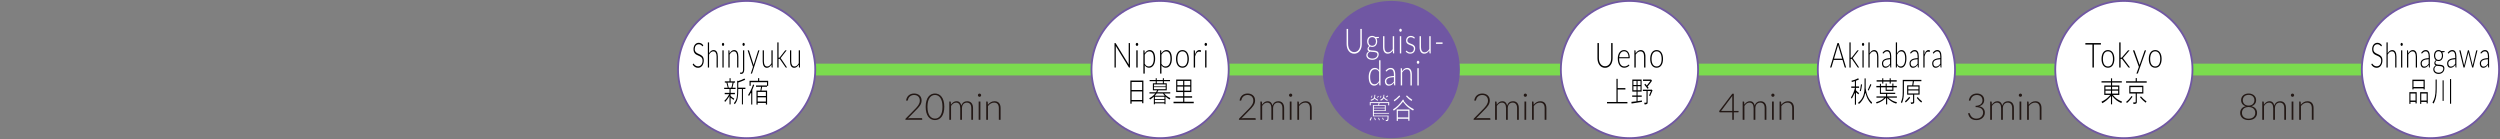
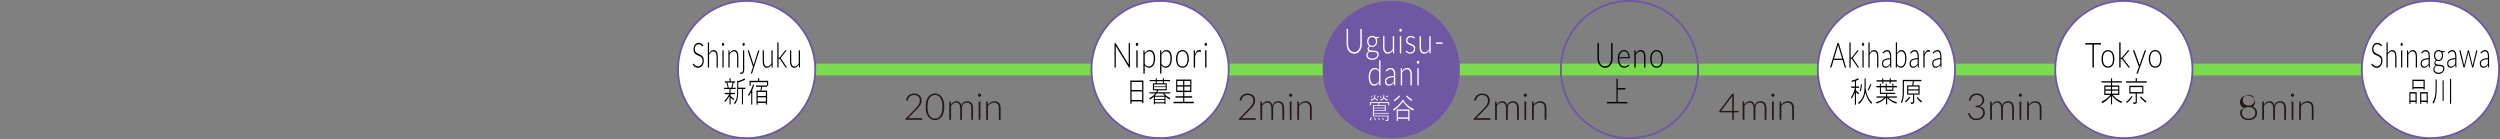
<svg xmlns="http://www.w3.org/2000/svg" version="1.1" id="レイヤー_1" x="0px" y="0px" width="1014.986px" height="56.466px" viewBox="0 0 1014.986 56.466" enable-background="new 0 0 1014.986 56.466" xml:space="preserve">
  <rect x="0" y="0" width="1014.986" height="56.466" fill="#808080" stroke="none" />
  <line fill="none" stroke="#7BDB4E" stroke-width="4.786" stroke-miterlimit="10" x1="986.813" y1="28.234" x2="308.708" y2="28.234" />
  <path fill="#231815" d="M374.161,47.968c0.08,0,0.142,0.023,0.187,0.07c0.044,0.048,0.067,0.109,0.067,0.184v0.418h-6.813v-0.254  c0-0.055,0.014-0.109,0.041-0.168c0.027-0.057,0.063-0.105,0.108-0.146l3.604-3.647c0.299-0.304,0.575-0.597,0.828-0.881  c0.254-0.283,0.475-0.569,0.661-0.857c0.187-0.289,0.332-0.585,0.437-0.889c0.104-0.303,0.156-0.626,0.156-0.97  c0-0.387-0.065-0.724-0.194-1.01c-0.129-0.287-0.301-0.522-0.515-0.705c-0.213-0.185-0.463-0.322-0.746-0.412  c-0.283-0.088-0.577-0.133-0.881-0.133c-0.333,0-0.64,0.05-0.921,0.153c-0.281,0.102-0.53,0.243-0.746,0.425  c-0.216,0.181-0.396,0.398-0.537,0.649c-0.142,0.251-0.24,0.526-0.295,0.824c-0.035,0.11-0.081,0.182-0.138,0.217  c-0.057,0.034-0.136,0.047-0.235,0.037l-0.366-0.059c0.065-0.453,0.189-0.856,0.373-1.209c0.184-0.354,0.418-0.652,0.702-0.896  c0.284-0.243,0.612-0.428,0.985-0.555c0.373-0.127,0.776-0.191,1.209-0.191c0.403,0,0.787,0.059,1.153,0.176  c0.365,0.116,0.689,0.293,0.969,0.529c0.282,0.237,0.504,0.532,0.668,0.888c0.164,0.355,0.246,0.771,0.246,1.25  c0,0.397-0.061,0.767-0.182,1.107c-0.122,0.341-0.288,0.668-0.496,0.982c-0.209,0.312-0.452,0.618-0.728,0.915  c-0.276,0.295-0.566,0.596-0.87,0.905l-3.305,3.373c0.159-0.04,0.324-0.069,0.496-0.091c0.172-0.018,0.345-0.029,0.519-0.029  H374.161z" />
  <path fill="#231815" d="M383.382,43.357c0,0.926-0.1,1.727-0.298,2.402c-0.199,0.677-0.47,1.238-0.814,1.68  c-0.343,0.441-0.745,0.771-1.205,0.988s-0.951,0.326-1.473,0.326c-0.523,0-1.013-0.109-1.47-0.326  c-0.458-0.217-0.859-0.547-1.202-0.988c-0.343-0.441-0.613-1.003-0.809-1.68c-0.197-0.676-0.295-1.477-0.295-2.402  c0-0.925,0.098-1.726,0.295-2.402c0.196-0.677,0.466-1.237,0.809-1.679c0.343-0.443,0.744-0.773,1.202-0.989  c0.457-0.216,0.947-0.325,1.47-0.325c0.522,0,1.013,0.109,1.473,0.325s0.862,0.546,1.205,0.989c0.344,0.441,0.615,1.002,0.814,1.679  C383.282,41.631,383.382,42.432,383.382,43.357 M382.636,43.357c0-0.855-0.082-1.587-0.246-2.193  c-0.165-0.608-0.384-1.104-0.661-1.489c-0.276-0.385-0.599-0.668-0.969-0.847c-0.371-0.179-0.761-0.269-1.168-0.269  c-0.408,0-0.796,0.09-1.164,0.269c-0.369,0.179-0.692,0.462-0.97,0.847c-0.279,0.385-0.5,0.881-0.665,1.489  c-0.164,0.606-0.246,1.338-0.246,2.193c0,0.861,0.082,1.594,0.246,2.198c0.165,0.604,0.386,1.099,0.665,1.485  c0.278,0.385,0.601,0.666,0.97,0.842c0.368,0.177,0.756,0.266,1.164,0.266c0.407,0,0.797-0.089,1.168-0.266  c0.37-0.176,0.693-0.457,0.969-0.842c0.277-0.387,0.496-0.881,0.661-1.485C382.554,44.951,382.636,44.218,382.636,43.357" />
  <path fill="#231815" d="M385.404,48.64v-7.425h0.396c0.124,0,0.196,0.063,0.216,0.187l0.067,1.075c0.289-0.413,0.619-0.746,0.992-1  c0.373-0.254,0.794-0.381,1.262-0.381c0.542,0,0.976,0.157,1.302,0.471c0.326,0.312,0.545,0.748,0.66,1.305  c0.089-0.303,0.215-0.567,0.377-0.791c0.162-0.224,0.347-0.409,0.556-0.556c0.209-0.147,0.437-0.254,0.682-0.324  c0.247-0.07,0.499-0.105,0.758-0.105c0.368,0,0.699,0.062,0.992,0.183c0.294,0.122,0.542,0.302,0.746,0.541s0.361,0.532,0.471,0.881  c0.109,0.348,0.164,0.746,0.164,1.193v4.746h-0.709v-4.746c0-0.726-0.157-1.279-0.47-1.66c-0.314-0.38-0.761-0.571-1.343-0.571  c-0.259,0-0.507,0.047-0.743,0.142s-0.445,0.235-0.626,0.422c-0.182,0.186-0.327,0.419-0.434,0.697  c-0.107,0.279-0.16,0.603-0.16,0.97v4.746h-0.716v-4.746c0-0.721-0.143-1.274-0.429-1.656c-0.286-0.383-0.705-0.575-1.258-0.575  c-0.402,0-0.775,0.12-1.119,0.359c-0.343,0.238-0.649,0.569-0.918,0.992v5.626H385.404z" />
  <path fill="#231815" d="M398.343,38.657c0,0.089-0.019,0.173-0.056,0.25c-0.037,0.077-0.086,0.145-0.145,0.205  c-0.06,0.059-0.13,0.106-0.209,0.142c-0.08,0.035-0.164,0.051-0.254,0.051c-0.09,0-0.174-0.016-0.254-0.051  c-0.079-0.036-0.149-0.083-0.209-0.142c-0.059-0.06-0.107-0.128-0.141-0.205c-0.035-0.077-0.053-0.161-0.053-0.25  c0-0.09,0.018-0.176,0.053-0.258c0.034-0.082,0.082-0.153,0.141-0.213c0.06-0.059,0.13-0.105,0.209-0.141  c0.08-0.036,0.164-0.052,0.254-0.052c0.09,0,0.174,0.016,0.254,0.052c0.079,0.035,0.149,0.082,0.209,0.141  c0.059,0.061,0.108,0.131,0.145,0.213C398.324,38.481,398.343,38.567,398.343,38.657 M398.038,48.64h-0.709v-7.425h0.709V48.64z" />
  <path fill="#231815" d="M401.076,42.514c0.343-0.428,0.74-0.771,1.19-1.03c0.45-0.258,0.952-0.388,1.503-0.388  c0.409,0,0.768,0.064,1.079,0.194c0.311,0.129,0.568,0.316,0.772,0.561c0.204,0.243,0.358,0.537,0.463,0.88  c0.104,0.344,0.157,0.73,0.157,1.164v4.746h-0.717v-4.746c0-0.696-0.159-1.242-0.477-1.638c-0.319-0.395-0.804-0.593-1.455-0.593  c-0.483,0-0.934,0.123-1.355,0.37c-0.42,0.246-0.794,0.587-1.123,1.026v5.581h-0.716v-7.425h0.395c0.125,0,0.197,0.063,0.217,0.187  L401.076,42.514z" />
  <path fill="#231815" d="M509.56,47.968c0.08,0,0.142,0.023,0.187,0.07c0.045,0.048,0.067,0.109,0.067,0.184v0.418H503v-0.254  c0-0.055,0.015-0.109,0.041-0.168c0.027-0.057,0.063-0.105,0.108-0.146l3.604-3.647c0.299-0.304,0.574-0.597,0.828-0.881  c0.254-0.283,0.475-0.569,0.66-0.857c0.188-0.289,0.332-0.585,0.438-0.889c0.104-0.303,0.156-0.626,0.156-0.97  c0-0.387-0.065-0.724-0.194-1.01c-0.129-0.287-0.302-0.522-0.515-0.705c-0.213-0.185-0.463-0.322-0.746-0.412  c-0.283-0.088-0.577-0.133-0.881-0.133c-0.334,0-0.641,0.05-0.922,0.153c-0.281,0.102-0.529,0.243-0.746,0.425  c-0.215,0.181-0.396,0.398-0.537,0.649s-0.239,0.526-0.295,0.824c-0.035,0.11-0.08,0.182-0.138,0.217  c-0.057,0.034-0.136,0.047-0.235,0.037l-0.365-0.059c0.064-0.453,0.189-0.856,0.373-1.209c0.184-0.354,0.418-0.652,0.701-0.896  c0.285-0.243,0.613-0.428,0.985-0.555c0.373-0.127,0.776-0.191,1.209-0.191c0.403,0,0.787,0.059,1.153,0.176  c0.365,0.116,0.689,0.293,0.969,0.529c0.282,0.237,0.504,0.532,0.668,0.888c0.164,0.355,0.246,0.771,0.246,1.25  c0,0.397-0.061,0.767-0.182,1.107c-0.122,0.341-0.288,0.668-0.496,0.982c-0.209,0.312-0.452,0.618-0.729,0.915  c-0.275,0.295-0.565,0.596-0.869,0.905l-3.306,3.373c0.159-0.04,0.324-0.069,0.496-0.091c0.172-0.018,0.345-0.029,0.519-0.029  H509.56z" />
  <path fill="#231815" d="M511.717,48.64v-7.425h0.396c0.124,0,0.195,0.063,0.216,0.187l0.067,1.075c0.289-0.413,0.619-0.746,0.992-1  c0.373-0.254,0.793-0.381,1.262-0.381c0.542,0,0.977,0.157,1.302,0.471c0.326,0.312,0.545,0.748,0.66,1.305  c0.089-0.303,0.215-0.567,0.377-0.791c0.162-0.224,0.347-0.409,0.556-0.556c0.209-0.147,0.437-0.254,0.682-0.324  c0.248-0.07,0.5-0.105,0.759-0.105c0.368,0,0.698,0.062,0.991,0.183c0.295,0.122,0.543,0.302,0.746,0.541  c0.205,0.239,0.361,0.532,0.472,0.881c0.108,0.348,0.164,0.746,0.164,1.193v4.746h-0.709v-4.746c0-0.726-0.157-1.279-0.47-1.66  c-0.314-0.38-0.762-0.571-1.344-0.571c-0.259,0-0.507,0.047-0.742,0.142c-0.236,0.095-0.445,0.235-0.627,0.422  c-0.182,0.186-0.326,0.419-0.434,0.697c-0.107,0.279-0.16,0.603-0.16,0.97v4.746h-0.716v-4.746c0-0.721-0.144-1.274-0.429-1.656  c-0.286-0.383-0.705-0.575-1.258-0.575c-0.402,0-0.775,0.12-1.119,0.359c-0.344,0.238-0.649,0.569-0.918,0.992v5.626H511.717z" />
  <path fill="#231815" d="M524.657,38.657c0,0.089-0.019,0.173-0.056,0.25c-0.038,0.077-0.086,0.145-0.146,0.205  c-0.059,0.059-0.129,0.106-0.209,0.142c-0.078,0.035-0.164,0.051-0.252,0.051c-0.091,0-0.176-0.016-0.255-0.051  c-0.079-0.036-0.149-0.083-0.209-0.142c-0.06-0.06-0.106-0.128-0.142-0.205c-0.035-0.077-0.053-0.161-0.053-0.25  c0-0.09,0.018-0.176,0.053-0.258s0.082-0.153,0.142-0.213c0.06-0.059,0.13-0.105,0.209-0.141c0.079-0.036,0.164-0.052,0.255-0.052  c0.088,0,0.174,0.016,0.252,0.052c0.08,0.035,0.15,0.082,0.209,0.141c0.061,0.061,0.108,0.131,0.146,0.213  C524.639,38.481,524.657,38.567,524.657,38.657 M524.352,48.64h-0.709v-7.425h0.709V48.64z" />
  <path fill="#231815" d="M527.39,42.514c0.343-0.428,0.74-0.771,1.19-1.03c0.449-0.258,0.951-0.388,1.502-0.388  c0.41,0,0.769,0.064,1.08,0.194c0.311,0.129,0.567,0.316,0.771,0.561c0.204,0.243,0.357,0.537,0.463,0.88  c0.104,0.344,0.157,0.73,0.157,1.164v4.746h-0.718v-4.746c0-0.696-0.158-1.242-0.477-1.638c-0.318-0.395-0.804-0.593-1.455-0.593  c-0.482,0-0.934,0.123-1.354,0.37c-0.42,0.246-0.794,0.587-1.123,1.026v5.581h-0.716v-7.425h0.395c0.125,0,0.197,0.063,0.217,0.187  L527.39,42.514z" />
  <path fill="#231815" d="M604.838,47.968c0.079,0,0.142,0.023,0.187,0.07c0.044,0.048,0.067,0.109,0.067,0.184v0.418h-6.813v-0.254  c0-0.055,0.014-0.109,0.041-0.168c0.027-0.057,0.063-0.105,0.108-0.146l3.604-3.647c0.299-0.304,0.574-0.597,0.827-0.881  c0.255-0.283,0.475-0.569,0.661-0.857c0.187-0.289,0.332-0.585,0.437-0.889c0.104-0.303,0.157-0.626,0.157-0.97  c0-0.387-0.064-0.724-0.194-1.01c-0.129-0.287-0.301-0.522-0.515-0.705c-0.214-0.185-0.464-0.322-0.746-0.412  c-0.283-0.088-0.577-0.133-0.882-0.133c-0.332,0-0.64,0.05-0.92,0.153c-0.281,0.102-0.53,0.243-0.746,0.425  c-0.217,0.181-0.396,0.398-0.538,0.649c-0.142,0.251-0.239,0.526-0.294,0.824c-0.035,0.11-0.081,0.182-0.139,0.217  c-0.057,0.034-0.136,0.047-0.234,0.037l-0.366-0.059c0.064-0.453,0.189-0.856,0.373-1.209c0.185-0.354,0.418-0.652,0.701-0.896  c0.284-0.243,0.612-0.428,0.985-0.555s0.776-0.191,1.209-0.191c0.402,0,0.787,0.059,1.152,0.176  c0.366,0.116,0.689,0.293,0.971,0.529c0.28,0.237,0.503,0.532,0.667,0.888c0.165,0.355,0.247,0.771,0.247,1.25  c0,0.397-0.062,0.767-0.184,1.107c-0.121,0.341-0.287,0.668-0.496,0.982c-0.209,0.312-0.451,0.618-0.728,0.915  c-0.275,0.295-0.565,0.596-0.87,0.905l-3.305,3.373c0.159-0.04,0.325-0.069,0.496-0.091c0.172-0.018,0.345-0.029,0.518-0.029  H604.838z" />
  <path fill="#231815" d="M606.995,48.64v-7.425h0.396c0.124,0,0.196,0.063,0.217,0.187l0.066,1.075c0.289-0.413,0.62-0.746,0.993-1  c0.373-0.254,0.793-0.381,1.261-0.381c0.542,0,0.977,0.157,1.301,0.471c0.327,0.312,0.547,0.748,0.661,1.305  c0.089-0.303,0.216-0.567,0.376-0.791c0.163-0.224,0.349-0.409,0.558-0.556c0.209-0.147,0.437-0.254,0.683-0.324  c0.246-0.07,0.498-0.105,0.757-0.105c0.368,0,0.699,0.062,0.992,0.183c0.294,0.122,0.543,0.302,0.747,0.541  c0.203,0.239,0.36,0.532,0.47,0.881c0.109,0.348,0.164,0.746,0.164,1.193v4.746h-0.709v-4.746c0-0.726-0.157-1.279-0.47-1.66  c-0.314-0.38-0.762-0.571-1.344-0.571c-0.258,0-0.506,0.047-0.742,0.142s-0.445,0.235-0.627,0.422  c-0.182,0.186-0.325,0.419-0.434,0.697c-0.105,0.279-0.159,0.603-0.159,0.97v4.746h-0.718v-4.746c0-0.721-0.142-1.274-0.428-1.656  c-0.286-0.383-0.705-0.575-1.257-0.575c-0.403,0-0.776,0.12-1.12,0.359c-0.343,0.238-0.648,0.569-0.917,0.992v5.626H606.995z" />
  <path fill="#231815" d="M619.936,38.657c0,0.089-0.018,0.173-0.056,0.25c-0.037,0.077-0.087,0.145-0.146,0.205  c-0.06,0.059-0.13,0.106-0.209,0.142c-0.079,0.035-0.164,0.051-0.254,0.051c-0.089,0-0.174-0.016-0.254-0.051  c-0.079-0.036-0.148-0.083-0.208-0.142c-0.061-0.06-0.107-0.128-0.142-0.205c-0.035-0.077-0.053-0.161-0.053-0.25  c0-0.09,0.018-0.176,0.053-0.258c0.034-0.082,0.081-0.153,0.142-0.213c0.06-0.059,0.129-0.105,0.208-0.141  c0.08-0.036,0.165-0.052,0.254-0.052c0.09,0,0.175,0.016,0.254,0.052c0.079,0.035,0.149,0.082,0.209,0.141  c0.059,0.061,0.108,0.131,0.146,0.213C619.918,38.481,619.936,38.567,619.936,38.657 M619.63,48.64h-0.709v-7.425h0.709V48.64z" />
  <path fill="#231815" d="M622.668,42.514c0.344-0.428,0.74-0.771,1.189-1.03c0.451-0.258,0.952-0.388,1.505-0.388  c0.407,0,0.767,0.064,1.077,0.194c0.312,0.129,0.569,0.316,0.773,0.561c0.203,0.243,0.357,0.537,0.462,0.88  c0.104,0.344,0.157,0.73,0.157,1.164v4.746h-0.717v-4.746c0-0.696-0.159-1.242-0.478-1.638c-0.318-0.395-0.803-0.593-1.455-0.593  c-0.482,0-0.934,0.123-1.354,0.37c-0.421,0.246-0.795,0.587-1.123,1.026v5.581h-0.717v-7.425h0.396c0.124,0,0.196,0.063,0.217,0.187  L622.668,42.514z" />
  <path fill="#231815" d="M705.849,45.043v0.388c0,0.055-0.016,0.098-0.048,0.131c-0.033,0.033-0.084,0.049-0.153,0.049h-1.731v3.029  h-0.626v-3.029h-4.992c-0.075,0-0.132-0.016-0.172-0.049s-0.067-0.076-0.082-0.131l-0.067-0.351l5.306-7.014h0.634v6.977H705.849z   M703.29,45.043v-5.529c0-0.084,0.003-0.176,0.011-0.276c0.008-0.099,0.016-0.202,0.026-0.306l-4.566,6.111H703.29z" />
  <path fill="#231815" d="M707.508,48.64v-7.425h0.396c0.124,0,0.196,0.063,0.217,0.187l0.066,1.075c0.289-0.413,0.62-0.746,0.993-1  c0.373-0.254,0.793-0.381,1.261-0.381c0.542,0,0.977,0.157,1.302,0.471c0.326,0.312,0.546,0.748,0.66,1.305  c0.09-0.303,0.216-0.567,0.376-0.791c0.163-0.224,0.349-0.409,0.558-0.556c0.209-0.147,0.437-0.254,0.683-0.324  c0.246-0.07,0.498-0.105,0.757-0.105c0.368,0,0.699,0.062,0.992,0.183c0.294,0.122,0.543,0.302,0.747,0.541  c0.203,0.239,0.36,0.532,0.47,0.881c0.109,0.348,0.164,0.746,0.164,1.193v4.746h-0.709v-4.746c0-0.726-0.156-1.279-0.47-1.66  c-0.314-0.38-0.762-0.571-1.344-0.571c-0.258,0-0.506,0.047-0.742,0.142s-0.445,0.235-0.627,0.422  c-0.183,0.186-0.325,0.419-0.433,0.697c-0.106,0.279-0.16,0.603-0.16,0.97v4.746h-0.718v-4.746c0-0.721-0.142-1.274-0.428-1.656  c-0.286-0.383-0.705-0.575-1.257-0.575c-0.403,0-0.776,0.12-1.12,0.359c-0.343,0.238-0.648,0.569-0.917,0.992v5.626H707.508z" />
  <path fill="#231815" d="M720.448,38.657c0,0.089-0.019,0.173-0.056,0.25c-0.037,0.077-0.086,0.145-0.146,0.205  c-0.06,0.059-0.13,0.106-0.209,0.142c-0.079,0.035-0.164,0.051-0.254,0.051c-0.089,0-0.174-0.016-0.254-0.051  c-0.079-0.036-0.148-0.083-0.208-0.142c-0.061-0.06-0.107-0.128-0.143-0.205c-0.034-0.077-0.053-0.161-0.053-0.25  c0-0.09,0.019-0.176,0.053-0.258c0.035-0.082,0.082-0.153,0.143-0.213c0.06-0.059,0.129-0.105,0.208-0.141  c0.08-0.036,0.165-0.052,0.254-0.052c0.09,0,0.175,0.016,0.254,0.052c0.079,0.035,0.149,0.082,0.209,0.141  c0.06,0.061,0.108,0.131,0.146,0.213S720.448,38.567,720.448,38.657 M720.143,48.64h-0.709v-7.425h0.709V48.64z" />
  <path fill="#231815" d="M723.181,42.514c0.344-0.428,0.74-0.771,1.19-1.03c0.45-0.258,0.951-0.388,1.504-0.388  c0.407,0,0.767,0.064,1.078,0.194c0.311,0.129,0.568,0.316,0.772,0.561c0.203,0.243,0.357,0.537,0.462,0.88  c0.104,0.344,0.157,0.73,0.157,1.164v4.746h-0.717v-4.746c0-0.696-0.159-1.242-0.478-1.638c-0.318-0.395-0.803-0.593-1.455-0.593  c-0.482,0-0.934,0.123-1.354,0.37c-0.421,0.246-0.795,0.587-1.123,1.026v5.581h-0.717v-7.425h0.396c0.124,0,0.196,0.063,0.217,0.187  L723.181,42.514z" />
  <path fill="#231815" d="M799.345,40.813c0.064-0.453,0.188-0.855,0.373-1.209c0.184-0.353,0.418-0.651,0.701-0.895  c0.284-0.244,0.612-0.429,0.985-0.556s0.775-0.191,1.209-0.191c0.402,0,0.783,0.056,1.142,0.168c0.357,0.113,0.673,0.28,0.944,0.504  c0.271,0.225,0.484,0.502,0.641,0.835c0.157,0.334,0.235,0.721,0.235,1.157c0,0.343-0.052,0.653-0.156,0.929  c-0.104,0.277-0.25,0.519-0.437,0.728s-0.407,0.384-0.66,0.526c-0.254,0.142-0.53,0.25-0.829,0.324  c0.776,0.146,1.362,0.445,1.758,0.9s0.593,1.023,0.593,1.705c0,0.432-0.087,0.834-0.261,1.205c-0.175,0.37-0.413,0.689-0.717,0.959  c-0.304,0.268-0.661,0.479-1.074,0.631c-0.413,0.151-0.86,0.227-1.343,0.227c-0.603,0-1.104-0.081-1.504-0.242  c-0.4-0.162-0.73-0.372-0.988-0.631c-0.258-0.26-0.461-0.549-0.604-0.869c-0.145-0.32-0.262-0.641-0.352-0.959l0.284-0.119  c0.08-0.035,0.164-0.045,0.25-0.029c0.087,0.014,0.15,0.072,0.19,0.172c0.024,0.059,0.058,0.152,0.101,0.279  c0.042,0.127,0.103,0.268,0.183,0.422c0.079,0.153,0.183,0.311,0.31,0.473s0.286,0.311,0.478,0.445  c0.191,0.133,0.422,0.244,0.69,0.328s0.588,0.127,0.955,0.127c0.447,0,0.84-0.074,1.175-0.225c0.336-0.148,0.617-0.34,0.844-0.57  c0.226-0.232,0.396-0.49,0.507-0.777c0.112-0.285,0.168-0.563,0.168-0.832c0-0.322-0.051-0.623-0.152-0.902  c-0.103-0.277-0.272-0.518-0.512-0.721c-0.238-0.2-0.554-0.359-0.943-0.477c-0.391-0.117-0.871-0.175-1.444-0.175v-0.516  c0.458-0.009,0.86-0.07,1.209-0.182c0.348-0.112,0.639-0.265,0.873-0.459c0.233-0.194,0.41-0.425,0.529-0.694  c0.12-0.268,0.18-0.564,0.18-0.888c0-0.373-0.063-0.696-0.187-0.97c-0.125-0.273-0.291-0.5-0.5-0.679  c-0.209-0.179-0.453-0.311-0.731-0.395c-0.278-0.085-0.569-0.127-0.873-0.127c-0.333,0-0.642,0.051-0.925,0.153  c-0.284,0.102-0.534,0.243-0.75,0.425c-0.217,0.182-0.397,0.398-0.541,0.649c-0.145,0.251-0.244,0.526-0.299,0.825  c-0.029,0.109-0.072,0.181-0.127,0.216s-0.132,0.047-0.231,0.038L799.345,40.813z" />
  <path fill="#231815" d="M807.997,48.64v-7.425h0.396c0.124,0,0.196,0.063,0.217,0.187l0.066,1.075c0.289-0.413,0.62-0.746,0.993-1  c0.373-0.254,0.793-0.381,1.261-0.381c0.542,0,0.977,0.157,1.302,0.471c0.326,0.312,0.546,0.748,0.66,1.305  c0.09-0.303,0.216-0.567,0.376-0.791c0.163-0.224,0.349-0.409,0.558-0.556c0.209-0.147,0.437-0.254,0.683-0.324  c0.246-0.07,0.498-0.105,0.757-0.105c0.368,0,0.699,0.062,0.992,0.183c0.294,0.122,0.543,0.302,0.747,0.541  c0.203,0.239,0.36,0.532,0.47,0.881c0.109,0.348,0.164,0.746,0.164,1.193v4.746h-0.709v-4.746c0-0.726-0.156-1.279-0.47-1.66  c-0.314-0.38-0.762-0.571-1.344-0.571c-0.258,0-0.506,0.047-0.742,0.142s-0.445,0.235-0.627,0.422  c-0.182,0.186-0.325,0.419-0.433,0.697c-0.106,0.279-0.16,0.603-0.16,0.97v4.746h-0.718v-4.746c0-0.721-0.142-1.274-0.428-1.656  c-0.286-0.383-0.705-0.575-1.257-0.575c-0.403,0-0.776,0.12-1.12,0.359c-0.343,0.238-0.648,0.569-0.917,0.992v5.626H807.997z" />
  <path fill="#231815" d="M820.938,38.657c0,0.089-0.02,0.173-0.056,0.25c-0.037,0.077-0.086,0.145-0.146,0.205  c-0.06,0.059-0.13,0.106-0.209,0.142c-0.079,0.035-0.164,0.051-0.254,0.051c-0.089,0-0.174-0.016-0.254-0.051  c-0.079-0.036-0.148-0.083-0.208-0.142c-0.06-0.06-0.107-0.128-0.144-0.205c-0.033-0.077-0.051-0.161-0.051-0.25  c0-0.09,0.018-0.176,0.051-0.258c0.036-0.082,0.084-0.153,0.144-0.213c0.06-0.059,0.129-0.105,0.208-0.141  c0.08-0.036,0.165-0.052,0.254-0.052c0.09,0,0.175,0.016,0.254,0.052c0.079,0.035,0.149,0.082,0.209,0.141  c0.06,0.061,0.108,0.131,0.146,0.213C820.918,38.481,820.938,38.567,820.938,38.657 M820.632,48.64h-0.709v-7.425h0.709V48.64z" />
  <path fill="#231815" d="M823.669,42.514c0.344-0.428,0.74-0.771,1.19-1.03c0.45-0.258,0.951-0.388,1.504-0.388  c0.407,0,0.767,0.064,1.078,0.194c0.311,0.129,0.568,0.316,0.772,0.561c0.203,0.243,0.357,0.537,0.462,0.88  c0.104,0.344,0.157,0.73,0.157,1.164v4.746h-0.717v-4.746c0-0.696-0.159-1.242-0.478-1.638c-0.318-0.395-0.803-0.593-1.455-0.593  c-0.482,0-0.934,0.123-1.354,0.37c-0.421,0.246-0.795,0.587-1.123,1.026v5.581h-0.717v-7.425h0.396c0.124,0,0.196,0.063,0.217,0.187  L823.669,42.514z" />
-   <path fill="#231815" d="M914.047,43.126c0.34,0.075,0.649,0.186,0.931,0.336c0.28,0.148,0.522,0.336,0.728,0.559  c0.204,0.225,0.362,0.488,0.478,0.791c0.114,0.304,0.171,0.65,0.171,1.037c0,0.449-0.084,0.851-0.253,1.209  c-0.17,0.359-0.404,0.664-0.705,0.918c-0.302,0.254-0.662,0.447-1.082,0.582c-0.421,0.133-0.885,0.201-1.392,0.201  c-0.508,0-0.972-0.068-1.392-0.201c-0.421-0.135-0.781-0.328-1.082-0.582c-0.302-0.254-0.536-0.559-0.705-0.918  c-0.17-0.358-0.254-0.76-0.254-1.209c0-0.387,0.056-0.733,0.172-1.037c0.114-0.303,0.272-0.566,0.474-0.791  c0.201-0.223,0.442-0.41,0.724-0.559c0.281-0.15,0.591-0.262,0.929-0.336c-0.309-0.089-0.582-0.211-0.82-0.365  c-0.239-0.155-0.439-0.338-0.601-0.552c-0.162-0.214-0.285-0.452-0.37-0.713c-0.084-0.262-0.126-0.541-0.126-0.84  c0-0.373,0.07-0.723,0.212-1.052c0.143-0.328,0.345-0.614,0.608-0.858c0.264-0.243,0.583-0.435,0.959-0.574  c0.375-0.14,0.8-0.209,1.272-0.209c0.467,0,0.889,0.069,1.265,0.209c0.375,0.139,0.696,0.331,0.962,0.574  c0.267,0.244,0.471,0.53,0.612,0.858c0.142,0.329,0.213,0.679,0.213,1.052c0,0.299-0.043,0.578-0.127,0.84  c-0.085,0.261-0.209,0.497-0.373,0.709c-0.164,0.211-0.366,0.396-0.604,0.552C914.629,42.914,914.356,43.037,914.047,43.126   M912.922,48.193c0.402,0,0.77-0.057,1.101-0.168c0.33-0.112,0.615-0.271,0.854-0.477c0.238-0.207,0.422-0.455,0.552-0.744  c0.129-0.287,0.194-0.609,0.194-0.961c0-0.463-0.085-0.85-0.254-1.158c-0.169-0.307-0.386-0.555-0.649-0.738  s-0.555-0.314-0.873-0.391c-0.318-0.078-0.627-0.117-0.925-0.117c-0.299,0-0.607,0.039-0.926,0.117  c-0.318,0.076-0.609,0.207-0.873,0.391s-0.479,0.432-0.649,0.738c-0.169,0.309-0.253,0.695-0.253,1.158  c0,0.352,0.064,0.674,0.193,0.961c0.129,0.289,0.313,0.537,0.549,0.744c0.236,0.205,0.521,0.364,0.854,0.477  C912.15,48.136,912.519,48.193,912.922,48.193 M910.563,40.664c0,0.283,0.046,0.558,0.139,0.82c0.091,0.266,0.234,0.499,0.429,0.706  c0.194,0.206,0.438,0.37,0.734,0.493c0.297,0.122,0.648,0.182,1.057,0.182c0.402,0,0.752-0.06,1.048-0.182  c0.296-0.123,0.541-0.287,0.735-0.493c0.193-0.207,0.337-0.44,0.429-0.706c0.092-0.262,0.139-0.537,0.139-0.82  c0-0.304-0.053-0.586-0.157-0.847c-0.104-0.261-0.258-0.489-0.459-0.682c-0.201-0.195-0.447-0.346-0.739-0.455  c-0.29-0.11-0.622-0.165-0.995-0.165s-0.707,0.055-1,0.165c-0.295,0.109-0.541,0.26-0.742,0.455  c-0.202,0.193-0.354,0.421-0.459,0.682C910.616,40.078,910.563,40.359,910.563,40.664" />
+   <path fill="#231815" d="M914.047,43.126c0.34,0.075,0.649,0.186,0.931,0.336c0.28,0.148,0.522,0.336,0.728,0.559  c0.204,0.225,0.362,0.488,0.478,0.791c0.114,0.304,0.171,0.65,0.171,1.037c0,0.449-0.084,0.851-0.253,1.209  c-0.17,0.359-0.404,0.664-0.705,0.918c-0.302,0.254-0.662,0.447-1.082,0.582c-0.421,0.133-0.885,0.201-1.392,0.201  c-0.508,0-0.972-0.068-1.392-0.201c-0.421-0.135-0.781-0.328-1.082-0.582c-0.302-0.254-0.536-0.559-0.705-0.918  c-0.17-0.358-0.254-0.76-0.254-1.209c0-0.387,0.056-0.733,0.172-1.037c0.201-0.223,0.442-0.41,0.724-0.559c0.281-0.15,0.591-0.262,0.929-0.336c-0.309-0.089-0.582-0.211-0.82-0.365  c-0.239-0.155-0.439-0.338-0.601-0.552c-0.162-0.214-0.285-0.452-0.37-0.713c-0.084-0.262-0.126-0.541-0.126-0.84  c0-0.373,0.07-0.723,0.212-1.052c0.143-0.328,0.345-0.614,0.608-0.858c0.264-0.243,0.583-0.435,0.959-0.574  c0.375-0.14,0.8-0.209,1.272-0.209c0.467,0,0.889,0.069,1.265,0.209c0.375,0.139,0.696,0.331,0.962,0.574  c0.267,0.244,0.471,0.53,0.612,0.858c0.142,0.329,0.213,0.679,0.213,1.052c0,0.299-0.043,0.578-0.127,0.84  c-0.085,0.261-0.209,0.497-0.373,0.709c-0.164,0.211-0.366,0.396-0.604,0.552C914.629,42.914,914.356,43.037,914.047,43.126   M912.922,48.193c0.402,0,0.77-0.057,1.101-0.168c0.33-0.112,0.615-0.271,0.854-0.477c0.238-0.207,0.422-0.455,0.552-0.744  c0.129-0.287,0.194-0.609,0.194-0.961c0-0.463-0.085-0.85-0.254-1.158c-0.169-0.307-0.386-0.555-0.649-0.738  s-0.555-0.314-0.873-0.391c-0.318-0.078-0.627-0.117-0.925-0.117c-0.299,0-0.607,0.039-0.926,0.117  c-0.318,0.076-0.609,0.207-0.873,0.391s-0.479,0.432-0.649,0.738c-0.169,0.309-0.253,0.695-0.253,1.158  c0,0.352,0.064,0.674,0.193,0.961c0.129,0.289,0.313,0.537,0.549,0.744c0.236,0.205,0.521,0.364,0.854,0.477  C912.15,48.136,912.519,48.193,912.922,48.193 M910.563,40.664c0,0.283,0.046,0.558,0.139,0.82c0.091,0.266,0.234,0.499,0.429,0.706  c0.194,0.206,0.438,0.37,0.734,0.493c0.297,0.122,0.648,0.182,1.057,0.182c0.402,0,0.752-0.06,1.048-0.182  c0.296-0.123,0.541-0.287,0.735-0.493c0.193-0.207,0.337-0.44,0.429-0.706c0.092-0.262,0.139-0.537,0.139-0.82  c0-0.304-0.053-0.586-0.157-0.847c-0.104-0.261-0.258-0.489-0.459-0.682c-0.201-0.195-0.447-0.346-0.739-0.455  c-0.29-0.11-0.622-0.165-0.995-0.165s-0.707,0.055-1,0.165c-0.295,0.109-0.541,0.26-0.742,0.455  c-0.202,0.193-0.354,0.421-0.459,0.682C910.616,40.078,910.563,40.359,910.563,40.664" />
  <path fill="#231815" d="M918.462,48.64v-7.425h0.396c0.124,0,0.196,0.063,0.217,0.187l0.066,1.075c0.289-0.413,0.62-0.746,0.993-1  c0.373-0.254,0.793-0.381,1.261-0.381c0.542,0,0.977,0.157,1.301,0.471c0.327,0.312,0.547,0.748,0.661,1.305  c0.089-0.303,0.216-0.567,0.376-0.791c0.163-0.224,0.349-0.409,0.558-0.556c0.209-0.147,0.437-0.254,0.683-0.324  c0.246-0.07,0.498-0.105,0.757-0.105c0.368,0,0.699,0.062,0.992,0.183c0.294,0.122,0.543,0.302,0.747,0.541  c0.203,0.239,0.36,0.532,0.47,0.881c0.109,0.348,0.164,0.746,0.164,1.193v4.746h-0.709v-4.746c0-0.726-0.157-1.279-0.47-1.66  c-0.314-0.38-0.762-0.571-1.344-0.571c-0.258,0-0.506,0.047-0.742,0.142s-0.445,0.235-0.627,0.422  c-0.182,0.186-0.325,0.419-0.434,0.697c-0.105,0.279-0.159,0.603-0.159,0.97v4.746H922.9v-4.746c0-0.721-0.142-1.274-0.428-1.656  c-0.286-0.383-0.705-0.575-1.257-0.575c-0.403,0-0.776,0.12-1.12,0.359c-0.343,0.238-0.648,0.569-0.917,0.992v5.626H918.462z" />
  <path fill="#231815" d="M931.402,38.657c0,0.089-0.019,0.173-0.056,0.25c-0.037,0.077-0.086,0.145-0.146,0.205  c-0.06,0.059-0.13,0.106-0.209,0.142c-0.079,0.035-0.164,0.051-0.254,0.051c-0.089,0-0.174-0.016-0.254-0.051  c-0.079-0.036-0.148-0.083-0.208-0.142c-0.061-0.06-0.108-0.128-0.143-0.205c-0.034-0.077-0.052-0.161-0.052-0.25  c0-0.09,0.018-0.176,0.052-0.258s0.082-0.153,0.143-0.213c0.06-0.059,0.129-0.105,0.208-0.141c0.08-0.036,0.165-0.052,0.254-0.052  c0.09,0,0.175,0.016,0.254,0.052c0.079,0.035,0.149,0.082,0.209,0.141c0.06,0.061,0.108,0.131,0.146,0.213  S931.402,38.567,931.402,38.657 M931.097,48.64h-0.709v-7.425h0.709V48.64z" />
  <path fill="#231815" d="M934.135,42.514c0.344-0.428,0.74-0.771,1.189-1.03c0.451-0.258,0.952-0.388,1.505-0.388  c0.407,0,0.767,0.064,1.077,0.194c0.312,0.129,0.569,0.316,0.773,0.561c0.203,0.243,0.357,0.537,0.462,0.88  c0.104,0.344,0.157,0.73,0.157,1.164v4.746h-0.717v-4.746c0-0.696-0.159-1.242-0.478-1.638c-0.319-0.395-0.803-0.593-1.455-0.593  c-0.482,0-0.934,0.123-1.354,0.37c-0.421,0.246-0.795,0.587-1.123,1.026v5.581h-0.717v-7.425h0.396c0.124,0,0.196,0.063,0.217,0.187  L934.135,42.514z" />
  <path fill="#7057A3" d="M592.701,28.234c0,15.387-12.473,27.857-27.858,27.857s-27.858-12.471-27.858-27.857  c0-15.386,12.473-27.859,27.858-27.859S592.701,12.848,592.701,28.234" />
  <path fill="#FFFFFF" d="M549.803,21.806c-0.475,0-0.908-0.102-1.287-0.303c-0.383-0.202-0.711-0.481-0.975-0.834  c-0.265-0.353-0.472-0.771-0.613-1.245c-0.141-0.472-0.211-0.989-0.211-1.535v-6.14l0.601-0.009l0.009,6.141  c0,0.46,0.059,0.895,0.17,1.292c0.111,0.396,0.275,0.745,0.486,1.039c0.213,0.294,0.474,0.527,0.777,0.692  c0.307,0.167,0.656,0.252,1.043,0.252s0.736-0.084,1.043-0.248c0.306-0.165,0.567-0.397,0.779-0.689  c0.213-0.292,0.377-0.641,0.49-1.039c0.111-0.397,0.168-0.832,0.168-1.291v-6.14l0.596-0.009l0.01,6.149  c0,0.544-0.071,1.061-0.213,1.535c-0.142,0.475-0.348,0.894-0.612,1.245c-0.265,0.354-0.593,0.633-0.974,0.834  C550.709,21.704,550.276,21.806,549.803,21.806" />
  <path fill="#FFFFFF" d="M557.17,24.29c-0.401,0-0.759-0.051-1.06-0.15c-0.303-0.101-0.56-0.239-0.765-0.41  c-0.204-0.172-0.361-0.372-0.465-0.596c-0.104-0.226-0.155-0.468-0.155-0.72c0-0.371,0.101-0.693,0.301-0.956  c0.199-0.267,0.475-0.477,0.819-0.624c-0.192-0.063-0.35-0.18-0.466-0.333c-0.118-0.152-0.178-0.363-0.178-0.626  c0-0.098,0.016-0.202,0.046-0.313c0.032-0.109,0.079-0.217,0.14-0.321c0.06-0.103,0.136-0.205,0.226-0.301  c0.09-0.094,0.19-0.18,0.299-0.254c-0.271-0.174-0.485-0.433-0.637-0.752c-0.152-0.317-0.228-0.694-0.228-1.12  c0-0.336,0.049-0.645,0.146-0.918c0.099-0.273,0.239-0.512,0.418-0.709c0.181-0.197,0.399-0.351,0.649-0.458  c0.251-0.106,0.533-0.162,0.839-0.162c0.254,0,0.489,0.038,0.7,0.113c0.213,0.074,0.406,0.18,0.574,0.317l1.458-0.002l0.01,0.241  c0,0.108-0.057,0.175-0.168,0.199l-0.874,0.078c0.113,0.161,0.197,0.363,0.256,0.584c0.058,0.218,0.086,0.46,0.086,0.717  c0,0.337-0.049,0.647-0.146,0.919c-0.099,0.276-0.238,0.513-0.416,0.705c-0.178,0.195-0.395,0.348-0.646,0.455  c-0.251,0.108-0.531,0.163-0.834,0.163c-0.326,0-0.627-0.062-0.894-0.184c-0.15,0.11-0.277,0.244-0.369,0.393  c-0.093,0.15-0.14,0.3-0.14,0.447c0,0.197,0.059,0.35,0.173,0.456c0.114,0.105,0.268,0.184,0.455,0.231  c0.188,0.05,0.403,0.081,0.646,0.096l0.743,0.046c0.253,0.016,0.501,0.046,0.744,0.088c0.244,0.042,0.464,0.117,0.652,0.221  c0.189,0.106,0.345,0.255,0.463,0.447c0.117,0.19,0.176,0.445,0.176,0.759c0,0.289-0.06,0.571-0.179,0.838  c-0.119,0.269-0.293,0.507-0.516,0.712c-0.223,0.205-0.497,0.372-0.815,0.497C557.925,24.227,557.564,24.29,557.17,24.29   M556.224,20.966c-0.145,0.069-0.275,0.148-0.396,0.239c-0.122,0.09-0.227,0.193-0.314,0.311c-0.086,0.113-0.154,0.241-0.204,0.378  c-0.05,0.138-0.075,0.287-0.075,0.443c0,0.203,0.043,0.394,0.128,0.568c0.087,0.173,0.213,0.325,0.376,0.452  c0.167,0.128,0.372,0.23,0.608,0.303c0.238,0.074,0.518,0.112,0.83,0.112c0.288,0,0.56-0.04,0.809-0.119  c0.247-0.078,0.467-0.19,0.652-0.335c0.183-0.142,0.328-0.314,0.433-0.515c0.104-0.199,0.157-0.419,0.157-0.656  c0-0.216-0.047-0.392-0.139-0.522c-0.094-0.133-0.215-0.234-0.372-0.311c-0.157-0.074-0.339-0.126-0.54-0.156  c-0.204-0.03-0.419-0.053-0.643-0.067l-0.675-0.042C556.634,21.035,556.423,21.007,556.224,20.966 M557.101,15.079  c-0.238,0-0.454,0.042-0.642,0.125c-0.188,0.084-0.349,0.203-0.479,0.355c-0.131,0.153-0.232,0.339-0.299,0.554  c-0.068,0.215-0.104,0.456-0.104,0.717c0,0.26,0.035,0.5,0.104,0.713c0.066,0.212,0.168,0.396,0.299,0.55s0.292,0.274,0.479,0.359  s0.402,0.129,0.642,0.129c0.243,0,0.462-0.044,0.65-0.129s0.35-0.206,0.479-0.359s0.229-0.337,0.297-0.55  c0.068-0.216,0.104-0.456,0.104-0.713c0-0.258-0.036-0.499-0.106-0.717c-0.071-0.217-0.173-0.403-0.303-0.554  c-0.13-0.153-0.291-0.272-0.478-0.355C557.556,15.121,557.34,15.079,557.101,15.079" />
  <path fill="#FFFFFF" d="M563.421,21.799c-0.318,0-0.6-0.062-0.837-0.184c-0.237-0.121-0.438-0.298-0.595-0.529  c-0.157-0.227-0.277-0.507-0.357-0.831c-0.08-0.32-0.121-0.689-0.121-1.097v-4.462l0.562-0.009l0.01,4.471  c0,0.651,0.123,1.166,0.366,1.535c0.241,0.367,0.615,0.553,1.11,0.553c0.367,0,0.716-0.116,1.036-0.345  c0.321-0.231,0.61-0.554,0.86-0.961l-0.001-5.244l0.562-0.009l0.009,6.99l-0.313,0.01c-0.102,0-0.161-0.065-0.176-0.192  l-0.051-1.038c-0.247,0.406-0.557,0.733-0.901,0.975C564.236,21.677,563.846,21.799,563.421,21.799" />
  <path fill="#FFFFFF" d="M568.333,21.687l-0.009-6.99l0.555-0.01l0.01,7H568.333z M568.604,12.911c-0.071,0-0.137-0.017-0.2-0.051  c-0.062-0.032-0.116-0.078-0.164-0.135c-0.048-0.059-0.084-0.124-0.11-0.197c-0.026-0.07-0.04-0.15-0.04-0.237  c0-0.088,0.013-0.168,0.04-0.245c0.026-0.077,0.063-0.147,0.11-0.203c0.048-0.058,0.103-0.104,0.164-0.136  c0.063-0.034,0.129-0.051,0.2-0.051c0.07,0,0.138,0.017,0.2,0.051c0.061,0.032,0.116,0.078,0.163,0.135  c0.048,0.059,0.086,0.128,0.114,0.203c0.029,0.08,0.043,0.161,0.043,0.246c0,0.084-0.015,0.164-0.043,0.238  c-0.028,0.071-0.065,0.136-0.114,0.195c-0.047,0.058-0.103,0.104-0.163,0.136C568.741,12.894,568.674,12.911,568.604,12.911" />
  <path fill="#FFFFFF" d="M572.545,21.799c-0.402,0-0.753-0.079-1.043-0.236c-0.29-0.156-0.554-0.363-0.784-0.616l0.125-0.251  c0.021-0.038,0.043-0.067,0.069-0.086c0.027-0.021,0.063-0.031,0.106-0.031c0.052,0,0.115,0.039,0.188,0.116  c0.071,0.075,0.166,0.155,0.283,0.241c0.119,0.087,0.266,0.168,0.438,0.241c0.171,0.073,0.388,0.11,0.642,0.11  c0.238,0,0.451-0.041,0.633-0.122c0.181-0.08,0.334-0.191,0.456-0.331c0.121-0.139,0.214-0.305,0.276-0.49  c0.063-0.19,0.095-0.392,0.095-0.598c0-0.23-0.046-0.425-0.137-0.577c-0.09-0.151-0.211-0.283-0.359-0.39  c-0.15-0.107-0.32-0.199-0.506-0.271c-0.189-0.075-0.384-0.15-0.582-0.226c-0.199-0.076-0.394-0.158-0.583-0.247  c-0.189-0.088-0.36-0.202-0.511-0.338c-0.149-0.135-0.272-0.302-0.364-0.498c-0.092-0.194-0.139-0.439-0.139-0.729  c0-0.249,0.045-0.49,0.133-0.719c0.089-0.229,0.216-0.433,0.379-0.606c0.164-0.174,0.363-0.315,0.597-0.416  c0.235-0.104,0.5-0.156,0.79-0.156c0.349,0,0.662,0.063,0.931,0.185c0.269,0.12,0.518,0.309,0.742,0.562l-0.114,0.244  c-0.031,0.068-0.079,0.103-0.141,0.103c-0.045,0-0.1-0.029-0.168-0.09c-0.064-0.058-0.15-0.124-0.26-0.195  c-0.107-0.072-0.243-0.138-0.402-0.195c-0.159-0.059-0.354-0.088-0.582-0.088c-0.205,0-0.394,0.036-0.561,0.107  c-0.17,0.073-0.315,0.171-0.435,0.29c-0.118,0.119-0.211,0.261-0.276,0.421c-0.063,0.16-0.097,0.331-0.097,0.505  c0,0.217,0.046,0.399,0.137,0.542c0.09,0.143,0.21,0.267,0.356,0.369c0.146,0.103,0.316,0.192,0.506,0.265l0.583,0.224  c0.196,0.077,0.392,0.16,0.582,0.25c0.192,0.092,0.363,0.207,0.511,0.342c0.149,0.138,0.271,0.307,0.361,0.502  c0.092,0.196,0.139,0.439,0.139,0.719c0,0.305-0.044,0.591-0.132,0.852c-0.089,0.262-0.221,0.493-0.39,0.685  c-0.172,0.192-0.385,0.347-0.633,0.458C573.154,21.742,572.864,21.799,572.545,21.799" />
  <path fill="#FFFFFF" d="M578.251,21.799c-0.318,0-0.6-0.062-0.837-0.184c-0.237-0.121-0.438-0.298-0.595-0.529  c-0.157-0.227-0.277-0.507-0.357-0.831c-0.08-0.32-0.121-0.689-0.121-1.097v-4.462l0.562-0.009l0.01,4.471  c0,0.651,0.123,1.166,0.366,1.535c0.241,0.367,0.615,0.553,1.11,0.553c0.367,0,0.716-0.116,1.036-0.345  c0.321-0.231,0.61-0.554,0.86-0.961l-0.001-5.244l0.562-0.009l0.009,6.99l-0.313,0.01c-0.102,0-0.161-0.065-0.176-0.192  l-0.051-1.038c-0.247,0.406-0.557,0.733-0.901,0.975C579.066,21.677,578.676,21.799,578.251,21.799" />
  <polygon fill="#FFFFFF" points="582.997,17.807 582.987,17.229 585.666,17.219 585.676,17.807 " />
  <path fill="#FFFFFF" d="M557.922,34.778c-0.705,0-1.26-0.301-1.65-0.894c-0.39-0.593-0.586-1.495-0.586-2.679  c0-0.509,0.054-0.99,0.163-1.43c0.107-0.439,0.269-0.827,0.479-1.154c0.211-0.324,0.475-0.584,0.782-0.772  c0.308-0.186,0.668-0.281,1.069-0.281c0.388,0,0.728,0.087,1.01,0.26c0.285,0.175,0.535,0.435,0.744,0.776l-0.019-4.135l0.555-0.009  l0.009,10.217l-0.307,0.01c-0.105,0-0.167-0.064-0.182-0.191l-0.058-1.103c-0.234,0.425-0.532,0.764-0.868,1.012  C558.729,34.653,558.344,34.778,557.922,34.778 M558.289,28.113c-0.333,0-0.629,0.075-0.879,0.224  c-0.252,0.149-0.464,0.362-0.631,0.631c-0.168,0.271-0.297,0.6-0.385,0.979c-0.084,0.38-0.128,0.803-0.128,1.258  c0,1.031,0.157,1.8,0.467,2.284c0.308,0.483,0.76,0.729,1.343,0.729c0.371,0,0.715-0.12,1.022-0.355  c0.307-0.236,0.582-0.573,0.817-1.001l-0.001-3.664c-0.214-0.394-0.457-0.677-0.721-0.84  C558.931,28.196,558.626,28.113,558.289,28.113" />
  <path fill="#FFFFFF" d="M563.805,34.799c-0.195,0-0.388-0.035-0.572-0.104c-0.184-0.07-0.35-0.18-0.493-0.325  c-0.145-0.147-0.263-0.335-0.348-0.561c-0.086-0.227-0.129-0.504-0.129-0.821c0-0.296,0.069-0.573,0.207-0.826  s0.356-0.476,0.652-0.663c0.293-0.187,0.676-0.338,1.137-0.451c0.459-0.112,1.019-0.177,1.664-0.196l-0.01-0.72  c0-0.639-0.114-1.139-0.341-1.485c-0.224-0.344-0.562-0.519-1.004-0.519c-0.272,0-0.508,0.047-0.699,0.14  c-0.19,0.092-0.354,0.195-0.488,0.308c-0.134,0.111-0.243,0.214-0.326,0.307c-0.085,0.095-0.159,0.144-0.22,0.144  c-0.047,0-0.083-0.012-0.11-0.037c-0.026-0.022-0.05-0.053-0.071-0.094l-0.098-0.204c0.299-0.374,0.616-0.653,0.945-0.841  c0.33-0.186,0.708-0.281,1.125-0.281c0.306,0,0.577,0.06,0.808,0.18c0.229,0.118,0.422,0.292,0.574,0.514  c0.152,0.224,0.268,0.496,0.344,0.811c0.076,0.318,0.115,0.674,0.115,1.058v4.546l-0.229,0.01c-0.12,0-0.194-0.068-0.222-0.204  l-0.081-0.899c-0.139,0.193-0.296,0.361-0.451,0.511c-0.153,0.149-0.316,0.277-0.486,0.38c-0.167,0.103-0.352,0.183-0.548,0.24  C564.255,34.771,564.037,34.799,563.805,34.799 M565.913,31.313c-0.537,0.023-1.005,0.076-1.392,0.157  c-0.389,0.081-0.714,0.193-0.968,0.332c-0.252,0.141-0.44,0.308-0.562,0.498c-0.121,0.193-0.184,0.414-0.184,0.659  c0,0.23,0.033,0.433,0.096,0.602c0.063,0.17,0.147,0.311,0.25,0.418c0.104,0.109,0.227,0.19,0.361,0.239  c0.135,0.051,0.278,0.077,0.427,0.077c0.22,0,0.425-0.029,0.608-0.087c0.183-0.057,0.355-0.139,0.514-0.245  c0.158-0.104,0.308-0.229,0.444-0.373s0.272-0.301,0.406-0.469L565.913,31.313z" />
  <path fill="#FFFFFF" d="M572.642,34.687l-0.01-4.472c0-0.649-0.123-1.166-0.366-1.534c-0.241-0.367-0.615-0.554-1.11-0.554  c-0.368,0-0.717,0.117-1.036,0.345c-0.321,0.232-0.611,0.555-0.861,0.962l0.001,5.243l-0.561,0.01l-0.01-6.99l0.314-0.01  c0.101,0,0.159,0.062,0.176,0.184l0.052,1.045c0.244-0.404,0.553-0.73,0.899-0.975c0.347-0.243,0.737-0.366,1.163-0.366  c0.314,0,0.595,0.061,0.834,0.183c0.238,0.121,0.44,0.299,0.598,0.529c0.157,0.231,0.277,0.51,0.356,0.832  c0.081,0.322,0.121,0.691,0.121,1.096v4.472H572.642z" />
  <path fill="#FFFFFF" d="M575.446,34.687l-0.01-6.99l0.555-0.01l0.01,7H575.446z M575.716,25.911c-0.071,0-0.137-0.017-0.2-0.051  c-0.062-0.032-0.116-0.078-0.164-0.135c-0.048-0.059-0.084-0.124-0.11-0.197c-0.026-0.07-0.04-0.15-0.04-0.237  c0-0.088,0.013-0.168,0.04-0.245c0.026-0.077,0.063-0.147,0.11-0.203c0.048-0.058,0.103-0.104,0.164-0.136  c0.063-0.034,0.129-0.051,0.2-0.051c0.07,0,0.138,0.017,0.2,0.051c0.061,0.032,0.116,0.078,0.163,0.135  c0.048,0.059,0.086,0.128,0.114,0.203c0.029,0.08,0.044,0.161,0.044,0.246c0,0.084-0.016,0.164-0.044,0.238  c-0.028,0.071-0.065,0.136-0.114,0.195c-0.047,0.058-0.103,0.104-0.163,0.136C575.854,25.894,575.786,25.911,575.716,25.911" />
  <path fill="#FFFFFF" d="M562.688,49.171c-0.026-0.138-0.066-0.303-0.127-0.461h0.453c0.221,0,0.324-0.136,0.324-1.377v-0.1H557.4  v-4.55h2.13l0.179-0.85h-3.201v0.939h-0.387v-1.307h7.887v1.295h-0.416v-0.928h-3.498l-0.218,0.85h2.726v2.392h-4.814v0.777h6.162  v0.308h-6.162v0.767h5.964c-0.027,1.172-0.044,1.719-0.18,1.961C563.435,49.105,563.041,49.157,562.688,49.171 M557.787,44.781  h4.438v-0.79h-4.438V44.781z M557.787,43.732h4.438v-0.754h-4.438V43.732z M556.063,48.741c0.126-0.226,0.388-0.72,0.563-1.201  l0.339,0.239c-0.147,0.402-0.382,0.882-0.565,1.214L556.063,48.741z M559.854,48.794c-0.093-0.285-0.206-0.633-0.318-0.891  l0.289-0.118c0.12,0.239,0.233,0.582,0.326,0.862l0.024,0.076l-0.303,0.127L559.854,48.794z M558.249,48.833  c-0.079-0.296-0.208-0.65-0.356-0.971l0.298-0.143c0.173,0.373,0.3,0.69,0.386,0.967L558.249,48.833z M561.522,48.722  c-0.104-0.266-0.241-0.582-0.375-0.815l0.263-0.169c0.09,0.154,0.184,0.355,0.274,0.547c0.045,0.096,0.09,0.189,0.132,0.273  L561.522,48.722z M563.236,40.938c-0.572-0.266-0.947-0.55-1.318-0.997l-0.086-0.104l-0.074,0.114  c-0.309,0.477-0.646,0.748-1.154,0.924c-0.023-0.037-0.047-0.076-0.071-0.116c-0.055-0.091-0.112-0.186-0.177-0.271  c1.027-0.344,1.345-0.822,1.343-1.998h0.335c-0.007,0.255-0.035,0.7-0.085,0.967c0.552,0.661,0.91,0.882,1.502,1.117  C563.388,40.675,563.236,40.938,563.236,40.938 M556.649,40.919c-0.05-0.13-0.107-0.277-0.186-0.404  c1.43-0.344,1.493-0.795,1.575-2.026h0.348c-0.026,0.44-0.064,0.812-0.148,1.168l-0.014,0.06l0.048,0.04  c0.533,0.442,0.626,0.518,1.245,0.778c-0.071,0.123-0.124,0.236-0.166,0.326l-0.02,0.039c-0.534-0.23-0.835-0.478-1.139-0.796  l-0.075-0.078l-0.073,0.081C557.617,40.594,557.191,40.761,556.649,40.919 M556.629,39.618c0.113-0.261,0.229-0.549,0.322-0.826  l0.236,0.109c-0.122,0.359-0.225,0.621-0.323,0.828L556.629,39.618z M560.313,39.624c0.093-0.231,0.18-0.493,0.266-0.777  l0.251,0.096c-0.082,0.258-0.188,0.571-0.271,0.776L560.313,39.624z M559.143,39.7c-0.036-0.08-0.081-0.169-0.134-0.252  c0.187-0.141,0.406-0.313,0.605-0.484l0.17,0.261l-0.038,0.029C559.586,39.38,559.374,39.549,559.143,39.7 M562.689,39.292  c0.211-0.147,0.445-0.34,0.654-0.536l0.236,0.306c-0.246,0.208-0.509,0.398-0.707,0.513  C562.844,39.533,562.724,39.34,562.689,39.292" />
  <path fill="#FFFFFF" d="M567.053,49.066v-4.635h5.182v4.586h-0.484v-0.783h-4.213v0.832H567.053z M567.537,47.675h4.213v-2.684  h-4.213V47.675z M565.853,44.939c-0.079-0.17-0.178-0.361-0.309-0.53c1.358-0.772,2.935-2.333,4.067-4.027l0.396,0.332l-0.138,0.24  l0.041,0.053c1.091,1.393,1.993,2.257,4.117,3.336c-0.14,0.191-0.243,0.367-0.32,0.541c-0.39-0.188-0.83-0.428-1.637-1.02  c-1.106-0.813-1.714-1.564-2.392-2.463l-0.078-0.102l-0.081,0.1C567.898,43.449,566.809,44.257,565.853,44.939 M566.122,41.132  c-0.078-0.145-0.167-0.308-0.269-0.461c0.706-0.46,1.247-0.856,2.292-1.947l0.316,0.407c-0.441,0.465-1.275,1.284-2.324,2.029  L566.122,41.132z M573.083,40.995c-1.166-0.723-1.739-1.339-2.237-1.886l0.321-0.388c0.511,0.535,1.087,1.083,2.202,1.793  C573.251,40.676,573.155,40.85,573.083,40.995" />
-   <path fill="#FFFFFF" d="M689.412,28.234c0,15.387-12.473,27.857-27.858,27.857s-27.858-12.471-27.858-27.857  c0-15.386,12.473-27.859,27.858-27.859S689.412,12.848,689.412,28.234" />
  <circle fill="none" stroke="#7057A3" stroke-width="0.75" stroke-miterlimit="10" cx="661.554" cy="28.234" r="27.858" />
  <path d="M651.629,26.902c0.391,0,0.739-0.082,1.048-0.248c0.307-0.166,0.569-0.397,0.783-0.691c0.215-0.295,0.378-0.643,0.491-1.043  c0.112-0.399,0.169-0.831,0.169-1.293v-6.141h0.586v6.141c0,0.546-0.071,1.056-0.213,1.531c-0.142,0.474-0.345,0.889-0.611,1.242  c-0.266,0.354-0.589,0.631-0.97,0.832s-0.809,0.301-1.283,0.301s-0.902-0.101-1.282-0.301c-0.381-0.201-0.705-0.478-0.971-0.832  c-0.267-0.353-0.47-0.768-0.611-1.242c-0.142-0.476-0.212-0.985-0.212-1.531v-6.141h0.591v6.133c0,0.463,0.057,0.894,0.17,1.295  c0.112,0.398,0.275,0.746,0.487,1.041c0.213,0.295,0.473,0.527,0.781,0.695C650.89,26.818,651.239,26.902,651.629,26.902" />
  <path d="M657.355,23.646v0.134c0,0.524,0.051,0.985,0.15,1.381c0.099,0.399,0.241,0.731,0.425,1  c0.184,0.271,0.405,0.471,0.665,0.608c0.26,0.135,0.551,0.203,0.873,0.203c0.287,0,0.535-0.039,0.746-0.115  c0.21-0.078,0.388-0.164,0.531-0.26c0.144-0.096,0.257-0.185,0.341-0.26c0.085-0.078,0.146-0.115,0.185-0.115  c0.049,0,0.088,0.022,0.114,0.07l0.149,0.223c-0.092,0.141-0.214,0.271-0.364,0.394c-0.151,0.122-0.32,0.225-0.506,0.312  c-0.186,0.088-0.384,0.156-0.597,0.207c-0.213,0.053-0.426,0.078-0.64,0.078c-0.391,0-0.746-0.084-1.068-0.25  c-0.321-0.166-0.597-0.406-0.826-0.724c-0.229-0.319-0.406-0.709-0.531-1.168c-0.124-0.461-0.187-0.989-0.187-1.583  c0-0.501,0.059-0.962,0.176-1.386c0.115-0.424,0.284-0.787,0.505-1.094c0.22-0.307,0.489-0.547,0.81-0.719  c0.319-0.174,0.682-0.259,1.087-0.259c0.322,0,0.62,0.066,0.896,0.203c0.275,0.134,0.515,0.332,0.718,0.591  c0.203,0.26,0.362,0.581,0.479,0.959c0.116,0.379,0.175,0.813,0.175,1.305c0,0.104-0.011,0.172-0.034,0.211  c-0.023,0.037-0.063,0.055-0.115,0.055H657.355z M661.168,23.218c0-0.373-0.043-0.709-0.129-1.006  c-0.087-0.297-0.208-0.549-0.365-0.754c-0.156-0.207-0.343-0.365-0.56-0.474c-0.216-0.11-0.454-0.164-0.716-0.164  c-0.294,0-0.558,0.054-0.791,0.168c-0.233,0.111-0.436,0.273-0.605,0.484s-0.307,0.463-0.41,0.758s-0.173,0.623-0.207,0.988H661.168  z" />
  <path d="M664.064,21.654c0.264-0.402,0.569-0.725,0.915-0.969c0.347-0.242,0.731-0.362,1.157-0.362c0.313,0,0.59,0.061,0.829,0.182  s0.438,0.296,0.595,0.525c0.156,0.23,0.275,0.506,0.355,0.828c0.08,0.324,0.12,0.688,0.12,1.096v4.461h-0.551v-4.461  c0-0.656-0.122-1.168-0.367-1.541c-0.245-0.371-0.618-0.557-1.119-0.557c-0.372,0-0.719,0.115-1.042,0.346s-0.611,0.555-0.864,0.965  v5.248h-0.551v-6.981h0.305c0.095,0,0.15,0.06,0.166,0.176L664.064,21.654z" />
  <path d="M672.577,20.322c0.409,0,0.775,0.084,1.1,0.256c0.323,0.17,0.596,0.412,0.817,0.726c0.222,0.313,0.392,0.69,0.508,1.133  c0.117,0.441,0.176,0.936,0.176,1.482c0,0.549-0.059,1.041-0.176,1.481c-0.116,0.438-0.286,0.815-0.508,1.131  c-0.222,0.312-0.494,0.553-0.817,0.722c-0.324,0.168-0.69,0.252-1.1,0.252s-0.776-0.084-1.1-0.252  c-0.323-0.169-0.597-0.41-0.82-0.722c-0.226-0.315-0.395-0.692-0.511-1.131c-0.117-0.44-0.176-0.933-0.176-1.481  c0-0.546,0.059-1.041,0.176-1.482c0.116-0.443,0.285-0.82,0.511-1.133c0.224-0.314,0.497-0.556,0.82-0.726  C671.801,20.406,672.168,20.322,672.577,20.322 M672.577,26.98c0.341,0,0.638-0.072,0.893-0.215  c0.253-0.142,0.467-0.347,0.637-0.613c0.171-0.269,0.298-0.588,0.382-0.965c0.084-0.377,0.127-0.799,0.127-1.268  c0-0.462-0.043-0.882-0.127-1.261s-0.211-0.703-0.382-0.973c-0.17-0.267-0.384-0.475-0.637-0.621  c-0.255-0.146-0.552-0.217-0.893-0.217s-0.639,0.072-0.893,0.217c-0.255,0.146-0.467,0.354-0.638,0.621  c-0.17,0.27-0.298,0.594-0.384,0.973c-0.087,0.379-0.13,0.799-0.13,1.261c0,0.469,0.043,0.891,0.13,1.268  c0.086,0.377,0.214,0.697,0.384,0.965c0.171,0.266,0.383,0.471,0.638,0.613C671.938,26.908,672.236,26.98,672.577,26.98" />
  <polygon points="652.437,41.966 652.437,41.405 656.274,41.405 656.274,32.003 656.759,32.003 656.759,35.766 659.903,35.766   659.903,36.337 656.759,36.337 656.759,41.405 660.724,41.405 660.724,41.966 " />
-   <path d="M667.729,42.426c-0.037-0.219-0.117-0.496-0.206-0.719h0.717c0.148,0,0.236-0.096,0.236-0.256v-4.5h-1.484v-0.547h3.426  l0.102-0.086l0.395,0.383c-0.07,0.16-0.196,0.457-0.339,0.793c-0.235,0.558-0.517,1.221-0.658,1.532  c-0.054-0.036-0.319-0.222-0.397-0.274c0.258-0.548,0.518-1.214,0.68-1.668l0.048-0.133h-1.325v4.609  C668.922,42.185,668.797,42.288,667.729,42.426 M662.344,41.363c0.483-0.038,1.167-0.122,1.779-0.197l0.301-0.036v-1.816h-1.768  v-0.548h1.768v-1.584h-1.709v-4.877h3.766v4.877h-1.641v1.584h1.689v0.548h-1.689v1.743l0.11-0.012  c0.414-0.046,1.062-0.146,1.667-0.247v0.559c-0.609,0.12-1.295,0.233-2.815,0.466c-0.258,0.026-0.542,0.072-0.979,0.145  l-0.411,0.066L662.344,41.363z M664.84,36.656h1.205V35h-1.205V36.656z M663.15,36.656h1.272V35h-1.272V36.656z M664.84,34.512  h1.205v-1.658h-1.205V34.512z M663.15,34.512h1.272v-1.658h-1.272V34.512z M668.955,36.078c-0.368-0.502-1.076-1.378-1.354-1.712  l0.345-0.382c0.085,0.099,0.169,0.197,0.252,0.293c0.108,0.128,0.215,0.254,0.319,0.369l0.077,0.087l0.074-0.09  c0.368-0.443,0.888-1.087,1.265-1.633l0.108-0.157h-2.991v-0.548h3.211l0.059-0.032l0.386,0.527  c-0.505,0.757-1.072,1.445-1.621,2.112l-0.182,0.221l0.435,0.56L668.955,36.078z" />
  <path fill="#FFFFFF" d="M793.732,28.234c0,15.387-12.473,27.857-27.858,27.857s-27.858-12.471-27.858-27.857  c0-15.386,12.473-27.859,27.858-27.859S793.732,12.848,793.732,28.234" />
  <circle fill="none" stroke="#7057A3" stroke-width="0.75" stroke-miterlimit="10" cx="765.874" cy="28.234" r="27.858" />
  <path d="M749.51,27.413h-0.408c-0.049,0-0.088-0.017-0.119-0.052s-0.055-0.08-0.072-0.137l-0.857-2.883h-3.591l-0.857,2.883  c-0.014,0.053-0.038,0.096-0.072,0.135c-0.034,0.037-0.075,0.054-0.124,0.054h-0.402l2.99-9.927h0.522L749.51,27.413z   M747.893,23.808l-1.488-5.016c-0.051-0.164-0.102-0.361-0.149-0.589c-0.021,0.111-0.043,0.218-0.067,0.318  c-0.023,0.101-0.05,0.192-0.077,0.277l-1.489,5.01H747.893z" />
  <path d="M751.35,17.207v6.223h0.238c0.048,0,0.094-0.01,0.137-0.028s0.091-0.063,0.142-0.134l2.062-2.659  c0.034-0.056,0.072-0.099,0.113-0.131c0.041-0.029,0.094-0.044,0.155-0.044h0.435l-2.269,2.925  c-0.062,0.098-0.129,0.176-0.201,0.233c0.055,0.037,0.103,0.08,0.142,0.129c0.04,0.048,0.079,0.107,0.116,0.172l2.382,3.521h-0.43  c-0.047,0-0.091-0.01-0.131-0.031c-0.039-0.022-0.077-0.065-0.11-0.129l-2.16-3.146c-0.027-0.041-0.054-0.076-0.08-0.103  c-0.025-0.029-0.053-0.051-0.08-0.069c-0.027-0.015-0.06-0.027-0.096-0.035c-0.036-0.006-0.08-0.009-0.132-0.009h-0.232v3.521  h-0.495V17.207H751.35z" />
  <path d="M756.847,18.027c0,0.084-0.013,0.162-0.038,0.234c-0.026,0.075-0.06,0.137-0.102,0.194  c-0.041,0.056-0.089,0.101-0.145,0.133c-0.055,0.033-0.113,0.05-0.176,0.05c-0.062,0-0.12-0.017-0.175-0.05  c-0.056-0.032-0.104-0.077-0.146-0.133c-0.041-0.057-0.073-0.119-0.098-0.194c-0.024-0.072-0.036-0.15-0.036-0.234  s0.012-0.164,0.036-0.242c0.024-0.076,0.057-0.144,0.098-0.199c0.042-0.057,0.09-0.102,0.146-0.133  c0.055-0.033,0.113-0.051,0.175-0.051c0.063,0,0.121,0.018,0.176,0.051c0.056,0.031,0.104,0.076,0.145,0.133  c0.042,0.056,0.075,0.123,0.102,0.199C756.834,17.863,756.847,17.943,756.847,18.027 M756.635,27.414h-0.49v-6.98h0.49V27.414z" />
  <path d="M759.065,21.613c0.238-0.395,0.51-0.707,0.814-0.941c0.305-0.233,0.646-0.35,1.025-0.35c0.282,0,0.531,0.061,0.746,0.182  c0.216,0.121,0.394,0.297,0.535,0.525c0.141,0.23,0.248,0.506,0.32,0.828c0.072,0.324,0.108,0.688,0.108,1.096v4.461h-0.496v-4.461  c0-0.656-0.11-1.168-0.331-1.541c-0.22-0.371-0.556-0.557-1.007-0.557c-0.334,0-0.646,0.115-0.938,0.346s-0.551,0.555-0.778,0.965  v5.248h-0.495V17.207h0.495V21.613z" />
  <path d="M764.323,21.424c0.27-0.365,0.552-0.641,0.848-0.828c0.296-0.188,0.632-0.282,1.008-0.282c0.274,0,0.517,0.062,0.723,0.18  c0.207,0.119,0.378,0.289,0.515,0.512c0.136,0.222,0.238,0.49,0.307,0.806c0.069,0.317,0.103,0.668,0.103,1.057v4.545h-0.195  c-0.104,0-0.167-0.064-0.191-0.195l-0.072-0.899c-0.141,0.188-0.281,0.356-0.421,0.506c-0.14,0.149-0.286,0.276-0.437,0.377  c-0.151,0.104-0.315,0.184-0.49,0.24c-0.176,0.056-0.369,0.084-0.579,0.084c-0.176,0-0.346-0.035-0.512-0.104  c-0.165-0.07-0.313-0.178-0.441-0.322c-0.129-0.147-0.232-0.332-0.31-0.559c-0.078-0.228-0.116-0.5-0.116-0.816  c0-0.295,0.061-0.569,0.186-0.823c0.123-0.252,0.318-0.472,0.584-0.658c0.265-0.187,0.605-0.338,1.021-0.449  c0.415-0.113,0.913-0.178,1.495-0.197v-0.729c0-0.646-0.104-1.143-0.309-1.492c-0.203-0.348-0.508-0.522-0.91-0.522  c-0.248,0-0.459,0.047-0.634,0.141c-0.173,0.092-0.32,0.195-0.441,0.309c-0.12,0.111-0.219,0.214-0.294,0.308  c-0.076,0.094-0.141,0.139-0.191,0.139c-0.038,0-0.068-0.01-0.093-0.035c-0.024-0.022-0.045-0.053-0.063-0.09L764.323,21.424z   M767.346,24.039c-0.489,0.023-0.91,0.076-1.263,0.158c-0.354,0.082-0.645,0.194-0.873,0.334c-0.229,0.141-0.399,0.307-0.51,0.502  c-0.109,0.193-0.166,0.414-0.166,0.662c0,0.235,0.029,0.438,0.087,0.608c0.057,0.17,0.132,0.31,0.227,0.42  c0.095,0.111,0.204,0.191,0.328,0.242c0.124,0.053,0.254,0.078,0.388,0.078c0.2,0,0.383-0.029,0.55-0.088  c0.168-0.059,0.322-0.141,0.465-0.246c0.144-0.106,0.277-0.231,0.401-0.375c0.124-0.146,0.246-0.301,0.366-0.471V24.039z" />
  <path d="M770.187,21.648c0.225-0.412,0.486-0.736,0.786-0.973c0.299-0.236,0.647-0.353,1.043-0.353c0.311,0,0.587,0.076,0.832,0.23  c0.244,0.154,0.452,0.377,0.622,0.666c0.171,0.291,0.301,0.649,0.391,1.07c0.089,0.424,0.134,0.905,0.134,1.442  c0,0.565-0.05,1.082-0.149,1.547c-0.1,0.467-0.245,0.863-0.437,1.193s-0.425,0.584-0.7,0.766c-0.275,0.179-0.591,0.269-0.945,0.269  c-0.365,0-0.676-0.095-0.933-0.285c-0.257-0.189-0.478-0.471-0.664-0.844l-0.036,0.862c-0.01,0.117-0.057,0.175-0.14,0.175h-0.299  V17.206h0.495V21.648z M770.187,25.892c0.2,0.402,0.42,0.684,0.659,0.846c0.239,0.16,0.509,0.242,0.809,0.242  c0.307,0,0.574-0.076,0.804-0.226c0.229-0.149,0.42-0.365,0.573-0.642c0.153-0.28,0.268-0.617,0.344-1.014  c0.075-0.398,0.113-0.844,0.113-1.34c0-0.965-0.142-1.689-0.424-2.176c-0.282-0.486-0.679-0.728-1.188-0.728  c-0.365,0-0.684,0.119-0.955,0.356c-0.272,0.239-0.517,0.571-0.734,0.996V25.892z" />
  <path d="M775.504,21.424c0.27-0.365,0.552-0.641,0.848-0.828c0.296-0.188,0.632-0.282,1.008-0.282c0.275,0,0.517,0.062,0.723,0.18  c0.207,0.119,0.378,0.289,0.515,0.512c0.136,0.222,0.238,0.49,0.307,0.806c0.069,0.317,0.103,0.668,0.103,1.057v4.545h-0.195  c-0.104,0-0.167-0.064-0.191-0.195l-0.072-0.899c-0.141,0.188-0.281,0.356-0.421,0.506c-0.14,0.149-0.286,0.276-0.437,0.377  c-0.151,0.104-0.315,0.184-0.49,0.24c-0.176,0.056-0.369,0.084-0.579,0.084c-0.176,0-0.346-0.035-0.512-0.104  c-0.165-0.07-0.313-0.178-0.441-0.322c-0.129-0.147-0.232-0.332-0.31-0.559c-0.078-0.228-0.116-0.5-0.116-0.816  c0-0.295,0.062-0.569,0.186-0.823c0.124-0.252,0.318-0.472,0.584-0.658c0.265-0.187,0.605-0.338,1.021-0.449  c0.415-0.113,0.913-0.178,1.495-0.197v-0.729c0-0.646-0.103-1.143-0.308-1.492c-0.204-0.348-0.509-0.522-0.911-0.522  c-0.248,0-0.459,0.047-0.634,0.141c-0.173,0.092-0.32,0.195-0.441,0.309c-0.12,0.111-0.219,0.214-0.294,0.308  c-0.076,0.094-0.14,0.139-0.191,0.139c-0.038,0-0.068-0.01-0.093-0.035c-0.024-0.022-0.045-0.053-0.063-0.09L775.504,21.424z   M778.526,24.039c-0.489,0.023-0.91,0.076-1.263,0.158c-0.354,0.082-0.645,0.194-0.873,0.334c-0.229,0.141-0.399,0.307-0.51,0.502  c-0.109,0.193-0.166,0.414-0.166,0.662c0,0.235,0.029,0.438,0.087,0.608c0.057,0.17,0.132,0.31,0.227,0.42  c0.095,0.111,0.204,0.191,0.328,0.242c0.124,0.053,0.254,0.078,0.388,0.078c0.2,0,0.383-0.029,0.55-0.088  c0.168-0.059,0.322-0.141,0.466-0.246c0.143-0.106,0.276-0.231,0.4-0.375c0.124-0.146,0.246-0.301,0.366-0.471V24.039z" />
  <path d="M781.342,22.117c0.079-0.285,0.17-0.539,0.271-0.76c0.102-0.222,0.219-0.412,0.351-0.566  c0.133-0.154,0.281-0.272,0.444-0.354c0.164-0.082,0.346-0.123,0.546-0.123c0.106,0,0.211,0.015,0.314,0.039  c0.104,0.026,0.194,0.071,0.274,0.137l-0.042,0.463c-0.017,0.074-0.05,0.11-0.098,0.11c-0.042,0-0.104-0.015-0.188-0.049  c-0.085-0.031-0.196-0.048-0.334-0.048c-0.199,0-0.376,0.041-0.529,0.123c-0.154,0.082-0.291,0.205-0.413,0.369  c-0.122,0.162-0.229,0.365-0.32,0.604c-0.091,0.242-0.175,0.521-0.251,0.832v4.519h-0.495v-6.981h0.263  c0.059,0,0.101,0.019,0.124,0.049c0.024,0.033,0.04,0.09,0.047,0.17L781.342,22.117z" />
  <path d="M784.707,21.424c0.27-0.365,0.552-0.641,0.848-0.828c0.296-0.188,0.632-0.282,1.008-0.282c0.275,0,0.517,0.062,0.723,0.18  c0.207,0.119,0.378,0.289,0.515,0.512c0.136,0.222,0.238,0.49,0.307,0.806c0.069,0.317,0.103,0.668,0.103,1.057v4.545h-0.195  c-0.104,0-0.167-0.064-0.191-0.195l-0.072-0.899c-0.141,0.188-0.281,0.356-0.421,0.506c-0.14,0.149-0.286,0.276-0.437,0.377  c-0.151,0.104-0.315,0.184-0.49,0.24c-0.176,0.056-0.369,0.084-0.579,0.084c-0.176,0-0.346-0.035-0.512-0.104  c-0.165-0.07-0.313-0.178-0.441-0.322c-0.129-0.147-0.232-0.332-0.31-0.559c-0.078-0.228-0.116-0.5-0.116-0.816  c0-0.295,0.062-0.569,0.186-0.823c0.124-0.252,0.318-0.472,0.584-0.658c0.265-0.187,0.605-0.338,1.021-0.449  c0.415-0.113,0.913-0.178,1.495-0.197v-0.729c0-0.646-0.103-1.143-0.308-1.492c-0.204-0.348-0.509-0.522-0.911-0.522  c-0.248,0-0.459,0.047-0.634,0.141c-0.173,0.092-0.32,0.195-0.441,0.309c-0.12,0.111-0.219,0.214-0.294,0.308  c-0.076,0.094-0.14,0.139-0.191,0.139c-0.038,0-0.068-0.01-0.093-0.035c-0.024-0.022-0.045-0.053-0.063-0.09L784.707,21.424z   M787.729,24.039c-0.489,0.023-0.91,0.076-1.263,0.158c-0.354,0.082-0.645,0.194-0.873,0.334c-0.229,0.141-0.399,0.307-0.51,0.502  c-0.109,0.193-0.166,0.414-0.166,0.662c0,0.235,0.029,0.438,0.087,0.608c0.057,0.17,0.132,0.31,0.227,0.42  c0.095,0.111,0.204,0.191,0.328,0.242c0.124,0.053,0.254,0.078,0.388,0.078c0.2,0,0.383-0.029,0.55-0.088  c0.168-0.059,0.322-0.141,0.466-0.246c0.143-0.106,0.276-0.231,0.4-0.375c0.124-0.146,0.246-0.301,0.366-0.471V24.039z" />
  <path d="M753.072,42.483v-4.552l-0.194-0.037c-0.312,0.816-0.671,1.467-1.072,2.151c-0.079-0.169-0.189-0.351-0.324-0.48  c0.741-1.146,1.275-2.416,1.588-3.77l0.028-0.122h-1.491v-0.561h1.466v-2.188l-0.139,0.056c-0.252,0.104-0.606,0.208-1.081,0.319  c-0.021-0.172-0.082-0.363-0.167-0.52c1-0.225,1.832-0.531,2.739-1.007l0.275,0.51c-0.407,0.203-0.755,0.353-1.117,0.48  l-0.066,0.023v2.327h1.26v0.561h-1.26v1.015c0.38,0.456,0.862,0.827,1.268,1.129c-0.121,0.166-0.216,0.347-0.294,0.496  c-0.252-0.185-0.536-0.406-0.804-0.671l-0.17-0.168v5.009H753.072z M754.703,42.23c-0.074-0.159-0.188-0.343-0.334-0.486  c2.367-1.865,2.598-4.186,2.628-6.404c0.01-0.464,0.01-1.011,0.01-3.505h0.445v4.021c0,0.119,0.187,1.675,0.808,3.173  c0.438,1.039,1.04,1.896,1.796,2.549c-0.119,0.187-0.219,0.402-0.288,0.627c-1.509-1.612-1.873-2.713-2.334-4.352l-0.193,0.008  c-0.26,1.267-0.49,1.911-1.264,3.001C755.595,41.403,755.311,41.74,754.703,42.23 M755.066,36.892  c0.177-0.62,0.318-1.219,0.474-2.667l0.445,0.077c-0.156,1.227-0.315,2.082-0.511,2.74L755.066,36.892z M758.303,36.537  c0.145-0.309,0.456-1.029,0.719-1.639c0.142-0.327,0.269-0.622,0.348-0.801l0.404,0.299c-0.176,0.412-0.767,1.692-1.121,2.391  C758.587,36.737,758.303,36.537,758.303,36.537" />
  <path d="M765.719,42.376v-2.711l-0.17,0.158c-0.898,0.841-1.611,1.508-3.611,2.212c-0.055-0.135-0.154-0.354-0.291-0.54  c0.951-0.258,2.254-0.712,3.203-1.662l0.171-0.17h-3.188v-0.522h3.887v-0.996h-2.49v-2.688h-1.445v-0.56h1.445v-0.879h0.416v0.879  h1.918v-0.977h0.416v0.977h2.299v-0.977h0.426v0.977h1.396v0.56h-1.396v1.437h-3.141v-1.437h-1.918v2.188h5.801v0.5h-3.271v0.996  h3.945v0.522h-3.457l0.223,0.178c1.085,0.866,1.83,1.322,3.271,1.661c-0.121,0.179-0.216,0.378-0.296,0.564  c-0.818-0.241-1.257-0.436-1.901-0.845c-0.851-0.548-1.277-0.948-1.612-1.299l-0.172-0.181v2.635H765.719z M765.979,36.428h2.299  v-0.972h-2.299V36.428z M767.193,33.925V33.13h-2.592v0.795h-0.426V33.13H761.9v-0.56h2.275v-0.795h0.426v0.795h2.592v-0.795h0.436  v0.795h2.422v0.56h-2.422v0.795H767.193z" />
  <path d="M775.89,42.198c-0.034-0.204-0.078-0.41-0.173-0.636h0.753c0.19-0.027,0.227-0.154,0.227-0.256v-2.885h-2.402v-3.789h2.064  l0.014-0.082c0.089-0.499,0.148-0.969,0.197-1.466l0.01-0.11h-3.598v0.1c0,3.241,0,4.095-0.01,4.638  c-0.039,2.124-0.34,3.079-0.8,4.181c-0.121-0.162-0.248-0.287-0.405-0.422c0.574-1.359,0.729-2.076,0.729-4.311  c0.011-0.346,0.011-0.767,0.011-4.746h7.564v0.56h-3.003l-0.277,1.658h2.558v3.789h-2.197v2.995  C777.151,41.905,777.151,42.077,775.89,42.198 M774.748,37.947h4.125v-1.213h-4.125V37.947z M774.748,36.259h4.125v-1.141h-4.125  V36.259z M780.035,41.638c-0.418-0.304-0.947-0.751-1.828-1.84l0.325-0.427c0.441,0.547,1.001,1.172,1.811,1.776  C780.229,41.3,780.129,41.452,780.035,41.638 M773.725,41.606c-0.091-0.164-0.19-0.311-0.312-0.459  c0.708-0.649,0.857-0.813,1.748-1.856l0.349,0.414C774.98,40.366,774.483,40.926,773.725,41.606" />
  <path fill="#FFFFFF" d="M890.137,28.234c0,15.387-12.473,27.857-27.858,27.857S834.42,43.621,834.42,28.234  c0-15.386,12.473-27.859,27.858-27.859S890.137,12.848,890.137,28.234" />
  <circle fill="none" stroke="#7057A3" stroke-width="0.75" stroke-miterlimit="10" cx="862.278" cy="28.234" r="27.858" />
  <polygon points="852.96,18.097 850.107,18.097 850.107,27.413 849.516,27.413 849.516,18.097 846.646,18.097 846.646,17.486   852.96,17.486 " />
  <path d="M855.815,20.322c0.409,0,0.775,0.084,1.1,0.256c0.323,0.17,0.596,0.412,0.817,0.726c0.222,0.313,0.392,0.69,0.508,1.133  c0.117,0.441,0.176,0.936,0.176,1.482c0,0.549-0.059,1.041-0.176,1.481c-0.116,0.438-0.286,0.815-0.508,1.131  c-0.222,0.312-0.494,0.553-0.817,0.722c-0.324,0.168-0.69,0.252-1.1,0.252s-0.776-0.084-1.1-0.252  c-0.323-0.169-0.597-0.41-0.82-0.722c-0.225-0.315-0.394-0.692-0.511-1.131c-0.117-0.44-0.176-0.933-0.176-1.481  c0-0.546,0.059-1.041,0.176-1.482c0.117-0.443,0.286-0.82,0.511-1.133c0.224-0.314,0.497-0.556,0.82-0.726  C855.039,20.406,855.406,20.322,855.815,20.322 M855.815,26.98c0.341,0,0.638-0.072,0.893-0.215  c0.254-0.142,0.467-0.347,0.637-0.613c0.171-0.269,0.298-0.588,0.382-0.965c0.084-0.377,0.127-0.799,0.127-1.268  c0-0.462-0.043-0.882-0.127-1.261s-0.211-0.703-0.382-0.973c-0.17-0.267-0.383-0.475-0.637-0.621  c-0.255-0.146-0.552-0.217-0.893-0.217s-0.639,0.072-0.893,0.217c-0.255,0.146-0.467,0.354-0.638,0.621  c-0.17,0.27-0.298,0.594-0.384,0.973c-0.087,0.379-0.13,0.799-0.13,1.261c0,0.469,0.043,0.891,0.13,1.268  c0.086,0.377,0.214,0.697,0.384,0.965c0.171,0.266,0.383,0.471,0.638,0.613C855.177,26.908,855.475,26.98,855.815,26.98" />
  <path d="M860.949,17.207v6.223h0.265c0.052,0,0.104-0.01,0.151-0.028s0.101-0.063,0.158-0.134l2.29-2.659  c0.038-0.056,0.081-0.099,0.127-0.131c0.046-0.029,0.103-0.044,0.172-0.044h0.482l-2.521,2.925  c-0.068,0.098-0.145,0.176-0.225,0.233c0.063,0.037,0.115,0.08,0.159,0.129c0.044,0.048,0.086,0.107,0.128,0.172l2.647,3.521h-0.478  c-0.053,0-0.102-0.01-0.146-0.031c-0.044-0.022-0.085-0.065-0.123-0.129l-2.4-3.146c-0.03-0.041-0.06-0.076-0.088-0.103  c-0.029-0.029-0.059-0.051-0.09-0.069c-0.031-0.015-0.065-0.027-0.105-0.035c-0.04-0.006-0.089-0.009-0.146-0.009h-0.259v3.521  h-0.551V17.207H860.949z" />
  <path d="M871.291,20.433l-3.283,9.227c-0.023,0.064-0.053,0.119-0.089,0.16c-0.037,0.043-0.09,0.064-0.158,0.064h-0.391l1.005-2.73  l-2.417-6.721h0.454c0.057,0,0.103,0.018,0.138,0.053c0.034,0.035,0.056,0.074,0.068,0.115l1.923,5.432  c0.022,0.07,0.043,0.14,0.061,0.212c0.018,0.073,0.033,0.147,0.049,0.221c0.02-0.074,0.038-0.148,0.061-0.221  c0.02-0.072,0.043-0.142,0.065-0.212l1.9-5.432c0.019-0.051,0.046-0.092,0.08-0.123c0.034-0.029,0.073-0.045,0.115-0.045H871.291z" />
  <path d="M875.003,20.322c0.409,0,0.775,0.084,1.1,0.256c0.323,0.17,0.596,0.412,0.817,0.726c0.222,0.313,0.392,0.69,0.508,1.133  c0.117,0.441,0.176,0.936,0.176,1.482c0,0.549-0.059,1.041-0.176,1.481c-0.116,0.438-0.286,0.815-0.508,1.131  c-0.222,0.312-0.494,0.553-0.817,0.722c-0.324,0.168-0.69,0.252-1.1,0.252s-0.776-0.084-1.1-0.252  c-0.323-0.169-0.597-0.41-0.82-0.722c-0.225-0.315-0.394-0.692-0.511-1.131c-0.117-0.44-0.176-0.933-0.176-1.481  c0-0.546,0.059-1.041,0.176-1.482c0.117-0.443,0.286-0.82,0.511-1.133c0.224-0.314,0.497-0.556,0.82-0.726  C874.227,20.406,874.594,20.322,875.003,20.322 M875.003,26.98c0.341,0,0.638-0.072,0.893-0.215  c0.254-0.142,0.467-0.347,0.637-0.613c0.171-0.269,0.298-0.588,0.382-0.965c0.084-0.377,0.127-0.799,0.127-1.268  c0-0.462-0.043-0.882-0.127-1.261s-0.211-0.703-0.382-0.973c-0.17-0.267-0.383-0.475-0.637-0.621  c-0.255-0.146-0.552-0.217-0.893-0.217s-0.639,0.072-0.893,0.217c-0.255,0.146-0.467,0.354-0.638,0.621  c-0.17,0.27-0.298,0.594-0.384,0.973c-0.087,0.379-0.13,0.799-0.13,1.261c0,0.469,0.043,0.891,0.13,1.268  c0.086,0.377,0.214,0.697,0.384,0.965c0.171,0.266,0.383,0.471,0.638,0.613C874.364,26.908,874.662,26.98,875.003,26.98" />
  <path d="M857.043,42.365v-3.376l-0.174,0.189c-1.072,1.169-1.93,1.957-3.335,2.724c-0.091-0.197-0.224-0.397-0.358-0.591  c1.439-0.686,2.353-1.374,3.451-2.59l0.149-0.167h-2.449v-3.863h2.716v-1.176h-3.839v-0.558h3.839v-1.159h0.454v1.159h3.945v0.558  h-3.945v1.176h2.939v3.863h-2.617l0.129,0.162c0.881,1.11,1.99,1.893,3.586,2.53c-0.12,0.185-0.222,0.413-0.308,0.614  c-1.571-0.716-2.509-1.438-3.552-2.726l-0.178-0.219v3.45H857.043z M857.497,37.994h2.466v-1.188h-2.466V37.994z M854.793,37.994  h2.25v-1.188h-2.25V37.994z M857.497,36.295h2.466v-1.043h-2.466V36.295z M854.793,36.295h2.25v-1.043h-2.25V36.295z" />
  <path d="M866.192,42.246c-0.03-0.211-0.064-0.445-0.128-0.684h0.775c0.154,0,0.246-0.105,0.246-0.28v-3.318h-2.607v-3.152h5.709  v3.152h-2.646v3.281C867.541,41.986,867.447,42.128,866.192,42.246 M864.943,37.404h4.789v-2.031h-4.789V37.404z M863.493,41.846  c-0.072-0.167-0.163-0.341-0.269-0.514c0.805-0.593,1.426-1.271,2.172-2.373l0.392,0.328  C865.241,40.072,864.496,41.046,863.493,41.846 M871.126,41.684c-0.876-0.665-1.627-1.388-2.29-2.206l0.339-0.384  c0.835,0.917,1.195,1.247,2.303,2.111L871.126,41.684z M863.17,33.552v-0.561h3.916v-1.289h0.455v1.289h4.004v0.561H863.17z" />
  <path fill="#FFFFFF" d="M330.991,28.234c0,15.387-12.473,27.857-27.859,27.857c-15.386,0-27.858-12.471-27.858-27.857  c0-15.386,12.472-27.859,27.858-27.859C318.518,0.375,330.991,12.848,330.991,28.234" />
  <circle fill="none" stroke="#7057A3" stroke-width="0.75" stroke-miterlimit="10" cx="303.132" cy="28.234" r="27.858" />
  <path d="M285.396,18.693c-0.031,0.08-0.076,0.119-0.135,0.119c-0.044,0-0.102-0.043-0.173-0.129  c-0.07-0.086-0.166-0.181-0.286-0.287c-0.121-0.105-0.271-0.203-0.452-0.291c-0.181-0.09-0.404-0.135-0.669-0.135  c-0.265,0-0.499,0.053-0.7,0.155c-0.201,0.103-0.37,0.244-0.507,0.422c-0.136,0.177-0.239,0.382-0.309,0.617  c-0.071,0.234-0.106,0.478-0.106,0.736c0,0.338,0.052,0.615,0.157,0.836c0.105,0.219,0.243,0.406,0.416,0.561  c0.172,0.154,0.368,0.283,0.586,0.388c0.219,0.106,0.444,0.211,0.675,0.313c0.231,0.103,0.455,0.216,0.674,0.34  c0.219,0.125,0.414,0.281,0.586,0.466c0.173,0.188,0.311,0.418,0.416,0.692c0.105,0.273,0.158,0.613,0.158,1.021  c0,0.416-0.053,0.807-0.158,1.174c-0.105,0.367-0.258,0.688-0.457,0.959c-0.2,0.272-0.445,0.484-0.734,0.641  c-0.289,0.158-0.62,0.236-0.992,0.236c-0.482,0-0.897-0.117-1.245-0.349c-0.348-0.231-0.652-0.549-0.914-0.951l0.145-0.308  c0.041-0.071,0.089-0.106,0.144-0.106c0.031,0,0.07,0.029,0.119,0.084c0.048,0.057,0.107,0.125,0.176,0.207  c0.068,0.082,0.151,0.172,0.248,0.268c0.096,0.095,0.208,0.183,0.335,0.265c0.128,0.082,0.274,0.153,0.439,0.207  c0.166,0.058,0.354,0.084,0.564,0.084c0.289,0,0.547-0.058,0.774-0.177c0.228-0.12,0.42-0.282,0.577-0.489  c0.156-0.205,0.276-0.449,0.359-0.731c0.082-0.283,0.124-0.586,0.124-0.908c0-0.352-0.053-0.641-0.158-0.868  c-0.105-0.226-0.243-0.416-0.416-0.568c-0.172-0.152-0.367-0.279-0.586-0.383c-0.219-0.101-0.444-0.203-0.674-0.3  c-0.231-0.098-0.456-0.209-0.675-0.331c-0.219-0.121-0.414-0.277-0.586-0.466c-0.173-0.19-0.31-0.426-0.416-0.709  c-0.105-0.284-0.157-0.637-0.157-1.063c0-0.332,0.046-0.652,0.14-0.961c0.092-0.308,0.228-0.582,0.407-0.815  c0.18-0.236,0.4-0.426,0.664-0.569c0.264-0.142,0.564-0.214,0.901-0.214c0.379,0,0.719,0.082,1.021,0.246  c0.302,0.164,0.576,0.414,0.824,0.75L285.396,18.693z" />
  <path d="M287.878,21.613c0.238-0.395,0.51-0.707,0.814-0.941c0.305-0.233,0.647-0.35,1.026-0.35c0.282,0,0.531,0.061,0.746,0.182  c0.216,0.121,0.393,0.297,0.535,0.525c0.141,0.23,0.248,0.506,0.32,0.828c0.073,0.324,0.109,0.688,0.109,1.096v4.461h-0.496v-4.461  c0-0.656-0.111-1.168-0.331-1.541c-0.22-0.371-0.556-0.557-1.007-0.557c-0.334,0-0.647,0.115-0.938,0.346s-0.55,0.555-0.778,0.965  v5.248h-0.495V17.207h0.495V21.613z" />
  <path d="M294.006,18.027c0,0.084-0.013,0.162-0.038,0.234c-0.027,0.075-0.06,0.137-0.102,0.194  c-0.041,0.056-0.089,0.101-0.144,0.133c-0.055,0.033-0.114,0.05-0.176,0.05s-0.12-0.017-0.175-0.05  c-0.056-0.032-0.103-0.077-0.145-0.133c-0.041-0.057-0.074-0.119-0.098-0.194c-0.024-0.072-0.036-0.15-0.036-0.234  s0.012-0.164,0.036-0.242c0.024-0.076,0.057-0.144,0.098-0.199c0.042-0.057,0.089-0.102,0.145-0.133  c0.055-0.033,0.113-0.051,0.175-0.051s0.121,0.018,0.176,0.051c0.055,0.031,0.103,0.076,0.144,0.133  c0.042,0.056,0.075,0.123,0.102,0.199C293.994,17.863,294.006,17.943,294.006,18.027 M293.794,27.414h-0.49v-6.98h0.49V27.414z" />
  <path d="M296.198,21.654c0.237-0.402,0.513-0.725,0.824-0.969c0.313-0.242,0.658-0.362,1.041-0.362c0.282,0,0.531,0.061,0.746,0.182  c0.216,0.121,0.394,0.296,0.535,0.525c0.141,0.23,0.249,0.506,0.321,0.828c0.072,0.324,0.108,0.688,0.108,1.096v4.461h-0.496v-4.461  c0-0.656-0.11-1.168-0.331-1.541c-0.22-0.371-0.556-0.557-1.007-0.557c-0.334,0-0.646,0.115-0.937,0.346s-0.551,0.555-0.779,0.965  v5.248h-0.495v-6.981h0.274c0.086,0,0.135,0.06,0.149,0.176L296.198,21.654z" />
  <path d="M302.154,20.433v7.871c0,0.244-0.025,0.469-0.077,0.674c-0.052,0.207-0.128,0.385-0.23,0.537  c-0.101,0.153-0.229,0.272-0.382,0.358c-0.154,0.088-0.333,0.131-0.54,0.131c-0.1,0-0.19-0.012-0.269-0.036  c-0.079-0.022-0.156-0.06-0.232-0.113l0.026-0.336c0.01-0.043,0.023-0.066,0.041-0.074c0.018-0.006,0.04-0.006,0.069,0  c0.03,0.008,0.067,0.018,0.112,0.028c0.045,0.01,0.101,0.019,0.171,0.019c0.278,0,0.485-0.104,0.619-0.312  c0.134-0.205,0.202-0.498,0.202-0.877v-7.871H302.154z M302.366,18.027c0,0.084-0.013,0.162-0.038,0.234  c-0.026,0.075-0.061,0.137-0.104,0.194c-0.043,0.056-0.092,0.101-0.147,0.133c-0.055,0.033-0.113,0.05-0.176,0.05  c-0.061,0-0.12-0.017-0.176-0.05c-0.054-0.032-0.103-0.077-0.144-0.133c-0.041-0.057-0.074-0.119-0.098-0.194  c-0.024-0.072-0.036-0.149-0.036-0.234c0-0.084,0.012-0.164,0.036-0.242c0.024-0.076,0.057-0.143,0.098-0.199  c0.041-0.057,0.09-0.102,0.144-0.133c0.056-0.033,0.115-0.051,0.176-0.051c0.063,0,0.121,0.018,0.176,0.051  c0.055,0.031,0.104,0.076,0.147,0.133c0.043,0.056,0.078,0.123,0.104,0.199C302.353,17.863,302.366,17.943,302.366,18.027" />
  <path d="M308.332,20.433l-2.955,9.227c-0.021,0.064-0.048,0.119-0.08,0.16c-0.033,0.043-0.08,0.064-0.143,0.064h-0.35l0.903-2.73  l-2.175-6.721h0.408c0.052,0,0.093,0.018,0.124,0.053c0.032,0.035,0.052,0.074,0.063,0.115l1.73,5.432  c0.021,0.07,0.039,0.14,0.054,0.212c0.016,0.073,0.03,0.147,0.044,0.221c0.018-0.074,0.036-0.148,0.055-0.221  c0.018-0.072,0.039-0.142,0.059-0.212l1.71-5.432c0.017-0.051,0.041-0.092,0.073-0.123c0.031-0.029,0.065-0.045,0.103-0.045H308.332  z" />
  <path d="M313.692,20.433v6.98h-0.274c-0.086,0-0.136-0.06-0.15-0.181l-0.047-1.039c-0.237,0.402-0.511,0.724-0.824,0.969  c-0.311,0.242-0.658,0.365-1.041,0.365c-0.285,0-0.535-0.061-0.749-0.184c-0.213-0.121-0.391-0.297-0.532-0.525  c-0.141-0.229-0.247-0.506-0.321-0.828c-0.072-0.323-0.108-0.688-0.108-1.094v-4.463h0.496v4.463c0,0.654,0.111,1.168,0.331,1.539  c0.22,0.373,0.556,0.559,1.007,0.559c0.334,0,0.647-0.118,0.939-0.348c0.291-0.233,0.549-0.553,0.777-0.965v-5.248H313.692z" />
  <path d="M316.087,17.207v6.223h0.238c0.048,0,0.094-0.01,0.137-0.028s0.091-0.063,0.142-0.134l2.061-2.659  c0.034-0.056,0.072-0.099,0.114-0.131c0.041-0.029,0.093-0.044,0.155-0.044h0.434l-2.268,2.925  c-0.062,0.098-0.129,0.176-0.201,0.233c0.054,0.037,0.102,0.08,0.141,0.129c0.04,0.048,0.079,0.107,0.116,0.172l2.382,3.521h-0.429  c-0.047,0-0.091-0.01-0.131-0.031c-0.039-0.022-0.077-0.065-0.111-0.129l-2.16-3.146c-0.027-0.041-0.054-0.076-0.08-0.103  c-0.025-0.029-0.053-0.051-0.08-0.069c-0.027-0.015-0.06-0.027-0.096-0.035c-0.036-0.006-0.08-0.009-0.132-0.009h-0.232v3.521  h-0.495V17.207H316.087z" />
  <path d="M324.783,20.433v6.98h-0.274c-0.086,0-0.136-0.06-0.15-0.181l-0.047-1.039c-0.237,0.402-0.511,0.724-0.824,0.969  c-0.311,0.242-0.658,0.365-1.041,0.365c-0.285,0-0.535-0.061-0.749-0.184c-0.213-0.121-0.391-0.297-0.532-0.525  c-0.141-0.229-0.247-0.506-0.321-0.828c-0.072-0.323-0.108-0.688-0.108-1.094v-4.463h0.496v4.463c0,0.654,0.111,1.168,0.331,1.539  c0.22,0.373,0.556,0.559,1.007,0.559c0.334,0,0.647-0.118,0.939-0.348c0.291-0.233,0.549-0.553,0.777-0.965v-5.248H324.783z" />
  <path d="M301.211,42.388v-6.256h-1.488l-0.001,0.099c-0.038,2.748-0.062,4.43-1.401,6.073c-0.095-0.143-0.214-0.284-0.363-0.427  c1.222-1.437,1.339-2.663,1.339-5.477v-3.629l0.45,0.122c0.841-0.233,1.808-0.638,2.49-1.021l0.305,0.519  c-0.9,0.418-2.216,0.909-2.754,1.107l-0.066,0.023v2.063h2.91v0.548h-0.996v6.256H301.211z M296.182,42.388V38.95l-0.187,0.317  c-0.37,0.631-0.822,1.233-1.592,2.118c-0.098-0.173-0.212-0.332-0.324-0.45c0.481-0.448,1.035-1.046,1.904-2.544l0.087-0.148h-1.841  v-0.537h1.953v-1.561h-2.178v-0.537h1.456l-0.191-0.739c-0.1-0.393-0.214-0.84-0.331-1.266l-0.02-0.073h-0.65v-0.515h1.923v-1.276  h0.435v1.276h1.797v0.515h-0.545l-0.508,2.078h1.268v0.537h-2.022v1.561h1.748v0.537h-1.748v0.688  c0.426,0.458,0.936,0.83,1.47,1.117c-0.073,0.145-0.159,0.342-0.223,0.518c-0.363-0.226-0.718-0.478-1.084-0.771l-0.163-0.13v2.723  H296.182z M295.379,33.652c0.131,0.545,0.276,1.117,0.4,1.606l0.088,0.349h1.058l0.023-0.068c0.179-0.546,0.348-1.272,0.443-1.896  l0.018-0.114h-2.06L295.379,33.652z" />
  <path d="M307.126,42.46v-5.683h1.592l0.017-0.08c0.079-0.387,0.157-0.811,0.226-1.333l0.015-0.113h-2.036v-0.56h4.453v-1.332h-6.616  v1.481h-0.464v-2.043h3.467v-1.072h0.454v1.072h3.633v2.069h-0.459v0.384h-1.988l-0.013,0.085c-0.077,0.516-0.184,1.006-0.262,1.317  l-0.031,0.124h2.323v5.66h-0.493v-0.652h-3.335v0.675H307.126z M307.609,41.226h3.335v-1.707h-3.335V41.226z M307.609,38.984h3.335  v-1.658h-3.335V38.984z M304.987,42.437v-4.639l-0.188-0.047c-0.209,0.397-0.472,0.843-0.713,1.234  c-0.129-0.195-0.248-0.332-0.341-0.429c0.415-0.65,1.214-1.938,2.026-4.271l0.427,0.263l-0.305,0.771  c-0.155,0.389-0.313,0.783-0.465,1.179l-0.006,5.94H304.987z" />
  <path fill="#FFFFFF" d="M498.852,28.234c0,15.387-12.473,27.857-27.857,27.857c-15.386,0-27.859-12.471-27.859-27.857  c0-15.386,12.473-27.859,27.859-27.859C486.379,0.375,498.852,12.848,498.852,28.234" />
  <circle fill="none" stroke="#7057A3" stroke-width="0.75" stroke-miterlimit="10" cx="470.993" cy="28.234" r="27.858" />
  <path d="M458.756,17.486v9.928h-0.275c-0.05,0-0.091-0.01-0.123-0.032c-0.033-0.021-0.064-0.056-0.095-0.109l-5.276-8.615  c0.012,0.14,0.017,0.272,0.017,0.399v8.356h-0.517v-9.928h0.293c0.054,0,0.095,0.01,0.124,0.025c0.029,0.016,0.06,0.053,0.095,0.11  l5.264,8.594c-0.012-0.141-0.019-0.274-0.019-0.401v-8.328H458.756z" />
  <path d="M462.116,18.027c0,0.084-0.015,0.162-0.043,0.234c-0.028,0.075-0.067,0.137-0.112,0.194c-0.045,0.056-0.1,0.101-0.16,0.133  c-0.062,0.033-0.127,0.05-0.195,0.05s-0.134-0.017-0.195-0.05c-0.062-0.032-0.115-0.077-0.16-0.133  c-0.047-0.057-0.082-0.119-0.109-0.194c-0.027-0.072-0.04-0.15-0.04-0.234s0.013-0.164,0.04-0.242  c0.027-0.076,0.063-0.144,0.109-0.199c0.045-0.057,0.099-0.102,0.16-0.133c0.062-0.033,0.127-0.051,0.195-0.051  s0.134,0.018,0.195,0.051c0.061,0.031,0.115,0.076,0.16,0.133c0.045,0.056,0.084,0.123,0.112,0.199  C462.102,17.863,462.116,17.943,462.116,18.027 M461.881,27.414h-0.545v-6.98h0.545V27.414z" />
  <path d="M464.732,21.689c0.25-0.42,0.547-0.756,0.885-1.004c0.34-0.246,0.72-0.371,1.141-0.371c0.7,0,1.246,0.297,1.639,0.891  c0.392,0.593,0.588,1.486,0.588,2.673c0,0.51-0.055,0.987-0.164,1.428c-0.108,0.441-0.269,0.826-0.481,1.15  c-0.212,0.325-0.474,0.582-0.78,0.768c-0.309,0.188-0.662,0.281-1.066,0.281c-0.385,0-0.719-0.086-1.004-0.259  c-0.282-0.174-0.527-0.428-0.734-0.764v3.402h-0.551v-9.451h0.305c0.096,0,0.15,0.059,0.166,0.176L464.732,21.689z M464.754,25.892  c0.111,0.201,0.227,0.371,0.348,0.508c0.12,0.138,0.248,0.25,0.381,0.338c0.135,0.086,0.277,0.148,0.428,0.185  c0.152,0.037,0.312,0.058,0.479,0.058c0.337,0,0.632-0.076,0.886-0.226c0.25-0.149,0.463-0.36,0.633-0.634  c0.17-0.276,0.299-0.602,0.385-0.983c0.086-0.383,0.129-0.801,0.129-1.26c0-1.039-0.156-1.802-0.471-2.291  c-0.313-0.488-0.764-0.731-1.348-0.731c-0.38,0-0.723,0.119-1.029,0.356c-0.306,0.239-0.58,0.571-0.82,0.996V25.892z" />
  <path d="M471.516,21.689c0.25-0.42,0.547-0.756,0.885-1.004c0.34-0.246,0.72-0.371,1.141-0.371c0.7,0,1.246,0.297,1.639,0.891  c0.392,0.593,0.588,1.486,0.588,2.673c0,0.51-0.055,0.987-0.164,1.428c-0.108,0.441-0.269,0.826-0.481,1.15  c-0.212,0.325-0.474,0.582-0.78,0.768c-0.309,0.188-0.662,0.281-1.066,0.281c-0.385,0-0.719-0.086-1.004-0.259  c-0.282-0.174-0.527-0.428-0.734-0.764v3.402h-0.551v-9.451h0.305c0.096,0,0.15,0.059,0.166,0.176L471.516,21.689z M471.537,25.892  c0.111,0.201,0.227,0.371,0.348,0.508c0.12,0.138,0.248,0.25,0.381,0.338c0.135,0.086,0.277,0.148,0.428,0.185  c0.152,0.037,0.312,0.058,0.479,0.058c0.337,0,0.632-0.076,0.886-0.226c0.25-0.149,0.463-0.36,0.633-0.634  c0.17-0.276,0.299-0.602,0.385-0.983c0.086-0.383,0.129-0.801,0.129-1.26c0-1.039-0.156-1.802-0.471-2.291  c-0.313-0.488-0.764-0.731-1.348-0.731c-0.38,0-0.723,0.119-1.029,0.356c-0.306,0.239-0.58,0.571-0.82,0.996V25.892z" />
  <path d="M480.063,20.322c0.409,0,0.775,0.084,1.1,0.256c0.323,0.17,0.596,0.412,0.817,0.726c0.222,0.313,0.392,0.69,0.508,1.133  c0.117,0.441,0.177,0.936,0.177,1.482c0,0.549-0.06,1.041-0.177,1.481c-0.116,0.438-0.286,0.815-0.508,1.131  c-0.222,0.312-0.494,0.553-0.817,0.722c-0.324,0.168-0.69,0.252-1.1,0.252s-0.775-0.084-1.1-0.252  c-0.323-0.169-0.597-0.41-0.82-0.722c-0.225-0.315-0.395-0.692-0.512-1.131c-0.116-0.44-0.174-0.933-0.174-1.481  c0-0.546,0.058-1.041,0.174-1.482c0.117-0.443,0.287-0.82,0.512-1.133c0.224-0.314,0.497-0.556,0.82-0.726  C479.287,20.406,479.653,20.322,480.063,20.322 M480.063,26.98c0.341,0,0.638-0.072,0.893-0.215  c0.254-0.142,0.467-0.347,0.637-0.613c0.17-0.269,0.298-0.588,0.382-0.965c0.084-0.377,0.127-0.799,0.127-1.268  c0-0.462-0.043-0.882-0.127-1.261s-0.212-0.703-0.382-0.973c-0.17-0.267-0.383-0.475-0.637-0.621  c-0.255-0.146-0.552-0.217-0.893-0.217s-0.639,0.072-0.893,0.217s-0.467,0.354-0.638,0.621c-0.17,0.27-0.298,0.594-0.384,0.973  c-0.087,0.379-0.13,0.799-0.13,1.261c0,0.469,0.043,0.891,0.13,1.268c0.086,0.377,0.214,0.697,0.384,0.965  c0.171,0.266,0.384,0.471,0.638,0.613C479.424,26.908,479.722,26.98,480.063,26.98" />
  <path d="M485.168,22.117c0.088-0.285,0.188-0.539,0.301-0.76c0.113-0.222,0.243-0.412,0.391-0.566  c0.147-0.154,0.312-0.272,0.494-0.354c0.182-0.082,0.383-0.123,0.605-0.123c0.118,0,0.234,0.015,0.35,0.039  c0.115,0.026,0.217,0.071,0.305,0.137l-0.047,0.463c-0.019,0.074-0.055,0.11-0.108,0.11c-0.046,0-0.115-0.015-0.209-0.049  c-0.095-0.031-0.218-0.048-0.371-0.048c-0.222,0-0.418,0.041-0.588,0.123s-0.323,0.205-0.459,0.369  c-0.136,0.162-0.255,0.365-0.356,0.604c-0.102,0.242-0.195,0.521-0.279,0.832v4.519h-0.549v-6.981h0.293  c0.063,0,0.109,0.019,0.137,0.049c0.027,0.033,0.044,0.09,0.052,0.17L485.168,22.117z" />
  <path d="M490.06,18.027c0,0.084-0.015,0.162-0.043,0.234c-0.028,0.075-0.066,0.137-0.112,0.194c-0.046,0.056-0.1,0.101-0.16,0.133  c-0.062,0.033-0.127,0.05-0.195,0.05c-0.069,0-0.133-0.017-0.195-0.05c-0.061-0.032-0.115-0.077-0.161-0.133  c-0.046-0.057-0.082-0.119-0.108-0.194c-0.027-0.072-0.041-0.15-0.041-0.234s0.014-0.164,0.041-0.242  c0.026-0.076,0.063-0.144,0.108-0.199c0.046-0.057,0.101-0.102,0.161-0.133c0.063-0.033,0.126-0.051,0.195-0.051  c0.068,0,0.134,0.018,0.195,0.051c0.061,0.031,0.114,0.076,0.16,0.133c0.046,0.056,0.084,0.123,0.112,0.199  C490.045,17.863,490.06,17.943,490.06,18.027 M489.824,27.414h-0.545v-6.98h0.545V27.414z" />
  <path d="M458.92,42.099v-9.396h5.289v9.203h-0.504v-0.724h-4.281v0.916H458.92z M459.424,40.599h4.281V37.12h-4.281V40.599z   M459.424,36.548h4.281v-3.262h-4.281V36.548z" />
  <path d="M468.453,42.328v-3.081l-0.166,0.154c-0.342,0.312-0.904,0.749-1.365,1.018c-0.096-0.192-0.199-0.391-0.321-0.548  c0.846-0.405,1.618-0.997,2.297-1.764l0.147-0.166h-2.369v-0.477h2.596c0.191-0.177,0.313-0.382,0.441-0.647l0.069-0.144h-1.719  v-2.861h1.151v-0.849h-2.471v-0.477h2.471v-0.748h0.416v0.748h2.484v-0.748h0.415v0.748h2.491v0.477h-2.491v0.849h1.162v2.861  h-3.405l-0.14,0.254c-0.074,0.139-0.146,0.275-0.224,0.378l-0.12,0.159h5.315v0.477h-2.423l0.104,0.155  c0.397,0.587,1.297,1.249,2.363,1.745c-0.091,0.134-0.168,0.282-0.242,0.42c-0.024,0.047-0.049,0.092-0.072,0.136l-0.066-0.04  c-0.324-0.189-0.865-0.507-1.432-1.007l-0.166-0.146v3.075h-0.425v-0.324h-3.882v0.373H468.453z M468.879,41.527h3.882V40.58h-3.882  V41.527z M468.879,40.213h3.882v-0.947h-3.882V40.213z M468.834,38.875h4.029l-0.691-0.896l-2.566-0.038L468.834,38.875z   M468.498,36.222h4.76v-0.838h-4.76V36.222z M468.498,35.066h4.76v-0.803h-4.76V35.066z M469.631,33.812h2.484v-0.85h-2.484V33.812z  " />
  <path d="M476.448,41.918V41.31h3.907v-1.658h-3.096v-0.584h3.096v-1.695h-2.833v-5.08h6.167v5.08h-2.871v1.695h3.174v0.584h-3.174  v1.658h3.829v0.608H476.448z M480.818,36.814h2.407v-1.67h-2.407V36.814z M477.986,36.814h2.368v-1.67h-2.368V36.814z   M480.818,34.607h2.407v-1.754h-2.407V34.607z M477.986,34.607h2.368v-1.754h-2.368V34.607z" />
  <path fill="#FFFFFF" d="M1014.611,28.234c0,15.387-12.473,27.857-27.858,27.857c-15.387,0-27.859-12.471-27.859-27.857  c0-15.386,12.473-27.859,27.859-27.859C1002.139,0.375,1014.611,12.848,1014.611,28.234" />
  <circle fill="none" stroke="#7057A3" stroke-width="0.75" stroke-miterlimit="10" cx="986.752" cy="28.234" r="27.859" />
  <path d="M966.914,18.693c-0.031,0.08-0.076,0.119-0.135,0.119c-0.044,0-0.103-0.043-0.174-0.129  c-0.069-0.086-0.166-0.181-0.285-0.287c-0.121-0.105-0.271-0.203-0.452-0.291c-0.181-0.09-0.404-0.135-0.669-0.135  c-0.266,0-0.499,0.053-0.7,0.155c-0.201,0.103-0.37,0.244-0.507,0.422c-0.137,0.177-0.239,0.382-0.31,0.617  c-0.07,0.234-0.105,0.478-0.105,0.736c0,0.338,0.052,0.615,0.157,0.836c0.104,0.219,0.242,0.406,0.416,0.561  c0.172,0.154,0.367,0.283,0.586,0.388c0.219,0.106,0.443,0.211,0.675,0.313c0.23,0.103,0.455,0.216,0.674,0.34  c0.219,0.125,0.414,0.281,0.586,0.466c0.173,0.188,0.312,0.418,0.416,0.692c0.105,0.273,0.158,0.613,0.158,1.021  c0,0.416-0.053,0.807-0.158,1.174c-0.104,0.367-0.258,0.688-0.457,0.959c-0.2,0.272-0.444,0.484-0.733,0.641  c-0.289,0.158-0.62,0.236-0.992,0.236c-0.482,0-0.897-0.117-1.245-0.349c-0.349-0.231-0.652-0.549-0.914-0.951l0.145-0.308  c0.041-0.071,0.089-0.106,0.145-0.106c0.03,0,0.069,0.029,0.119,0.084c0.048,0.057,0.106,0.125,0.176,0.207  c0.067,0.082,0.151,0.172,0.248,0.268c0.096,0.095,0.208,0.183,0.335,0.265c0.128,0.082,0.273,0.153,0.438,0.207  c0.166,0.058,0.354,0.084,0.564,0.084c0.289,0,0.547-0.058,0.774-0.177c0.228-0.12,0.42-0.282,0.576-0.489  c0.156-0.205,0.276-0.449,0.359-0.731c0.082-0.283,0.124-0.586,0.124-0.908c0-0.352-0.053-0.641-0.158-0.868  c-0.104-0.226-0.243-0.416-0.416-0.568c-0.172-0.152-0.367-0.279-0.586-0.383c-0.219-0.101-0.444-0.203-0.674-0.3  c-0.231-0.098-0.456-0.209-0.675-0.331c-0.219-0.121-0.414-0.277-0.586-0.466c-0.174-0.19-0.311-0.426-0.416-0.709  c-0.105-0.284-0.157-0.637-0.157-1.063c0-0.332,0.046-0.652,0.14-0.961c0.092-0.308,0.229-0.582,0.407-0.815  c0.18-0.236,0.4-0.426,0.664-0.569c0.264-0.142,0.563-0.214,0.901-0.214c0.379,0,0.719,0.082,1.021,0.246s0.576,0.414,0.824,0.75  L966.914,18.693z" />
  <path d="M969.396,21.613c0.238-0.395,0.51-0.707,0.814-0.941c0.305-0.233,0.646-0.35,1.025-0.35c0.282,0,0.531,0.061,0.746,0.182  c0.216,0.121,0.393,0.297,0.535,0.525c0.141,0.23,0.248,0.506,0.32,0.828c0.072,0.324,0.108,0.688,0.108,1.096v4.461h-0.496v-4.461  c0-0.656-0.11-1.168-0.331-1.541c-0.22-0.371-0.556-0.557-1.007-0.557c-0.334,0-0.646,0.115-0.938,0.346s-0.551,0.555-0.778,0.965  v5.248h-0.495V17.207h0.495V21.613z" />
  <path d="M975.524,18.027c0,0.084-0.013,0.162-0.038,0.234c-0.027,0.075-0.06,0.137-0.102,0.194c-0.041,0.056-0.09,0.101-0.145,0.133  c-0.055,0.033-0.113,0.05-0.176,0.05s-0.12-0.017-0.175-0.05c-0.056-0.032-0.104-0.077-0.146-0.133  c-0.041-0.057-0.074-0.119-0.098-0.194c-0.024-0.072-0.036-0.15-0.036-0.234s0.012-0.164,0.036-0.242  c0.023-0.076,0.057-0.144,0.098-0.199c0.042-0.057,0.09-0.102,0.146-0.133c0.055-0.033,0.112-0.051,0.175-0.051  s0.121,0.018,0.176,0.051c0.055,0.031,0.104,0.076,0.145,0.133c0.042,0.056,0.074,0.123,0.102,0.199  C975.512,17.863,975.524,17.943,975.524,18.027 M975.313,27.414h-0.49v-6.98h0.49V27.414z" />
  <path d="M977.716,21.654c0.237-0.402,0.513-0.725,0.824-0.969c0.312-0.242,0.657-0.362,1.041-0.362c0.282,0,0.53,0.061,0.746,0.182  s0.394,0.296,0.534,0.525c0.142,0.23,0.249,0.506,0.321,0.828c0.072,0.324,0.108,0.688,0.108,1.096v4.461h-0.496v-4.461  c0-0.656-0.11-1.168-0.331-1.541c-0.22-0.371-0.556-0.557-1.007-0.557c-0.334,0-0.646,0.115-0.938,0.346s-0.551,0.555-0.779,0.965  v5.248h-0.494v-6.981h0.273c0.086,0,0.135,0.06,0.149,0.176L977.716,21.654z" />
  <path d="M982.998,21.424c0.27-0.365,0.552-0.641,0.848-0.828c0.296-0.188,0.632-0.282,1.008-0.282c0.275,0,0.517,0.062,0.723,0.18  c0.207,0.119,0.378,0.289,0.515,0.512c0.136,0.222,0.238,0.49,0.307,0.806c0.069,0.317,0.103,0.668,0.103,1.057v4.545h-0.195  c-0.104,0-0.167-0.064-0.191-0.195l-0.072-0.899c-0.141,0.188-0.281,0.356-0.421,0.506c-0.14,0.149-0.286,0.276-0.437,0.377  c-0.151,0.104-0.315,0.184-0.49,0.24c-0.176,0.056-0.369,0.084-0.579,0.084c-0.176,0-0.346-0.035-0.512-0.104  c-0.165-0.07-0.313-0.178-0.441-0.322c-0.129-0.147-0.232-0.332-0.31-0.559c-0.078-0.228-0.116-0.5-0.116-0.816  c0-0.295,0.062-0.569,0.185-0.823c0.125-0.252,0.319-0.472,0.584-0.658c0.266-0.187,0.606-0.338,1.021-0.449  c0.415-0.113,0.913-0.178,1.495-0.197v-0.729c0-0.646-0.103-1.143-0.308-1.492c-0.204-0.348-0.509-0.522-0.911-0.522  c-0.248,0-0.459,0.047-0.634,0.141c-0.173,0.092-0.32,0.195-0.441,0.309c-0.12,0.111-0.219,0.214-0.294,0.308  c-0.076,0.094-0.14,0.139-0.191,0.139c-0.038,0-0.068-0.01-0.093-0.035c-0.024-0.022-0.045-0.053-0.063-0.09L982.998,21.424z   M986.021,24.039c-0.489,0.023-0.91,0.076-1.263,0.158c-0.354,0.082-0.645,0.194-0.873,0.334c-0.229,0.141-0.399,0.307-0.51,0.502  c-0.109,0.193-0.166,0.414-0.166,0.662c0,0.235,0.029,0.438,0.086,0.608c0.058,0.17,0.133,0.31,0.228,0.42  c0.095,0.111,0.204,0.191,0.328,0.242c0.124,0.053,0.254,0.078,0.388,0.078c0.2,0,0.383-0.029,0.55-0.088  c0.168-0.059,0.322-0.141,0.466-0.246c0.143-0.106,0.276-0.231,0.4-0.375c0.124-0.146,0.246-0.301,0.366-0.471V24.039z" />
  <path d="M992.489,20.742v0.232c0,0.102-0.048,0.166-0.146,0.19l-0.784,0.076c0.096,0.178,0.17,0.377,0.222,0.598  c0.052,0.219,0.078,0.457,0.078,0.715c0,0.336-0.044,0.642-0.132,0.916c-0.089,0.273-0.212,0.507-0.372,0.701  c-0.16,0.193-0.354,0.345-0.579,0.453c-0.226,0.106-0.476,0.16-0.746,0.16c-0.293,0-0.56-0.06-0.801-0.182  c-0.145,0.112-0.261,0.245-0.345,0.397c-0.084,0.151-0.126,0.303-0.126,0.451c0,0.201,0.053,0.356,0.158,0.465  c0.104,0.106,0.242,0.185,0.413,0.233c0.171,0.049,0.365,0.08,0.584,0.094c0.219,0.016,0.441,0.029,0.669,0.047  c0.228,0.016,0.45,0.045,0.669,0.088c0.219,0.041,0.413,0.115,0.584,0.221c0.17,0.105,0.308,0.251,0.413,0.441  c0.105,0.188,0.157,0.44,0.157,0.754c0,0.291-0.053,0.568-0.16,0.836c-0.107,0.265-0.261,0.502-0.462,0.707  c-0.201,0.207-0.445,0.371-0.731,0.496c-0.285,0.123-0.605,0.185-0.961,0.185c-0.361,0-0.678-0.05-0.95-0.15  c-0.272-0.102-0.5-0.236-0.685-0.408c-0.185-0.17-0.323-0.367-0.416-0.592s-0.14-0.463-0.14-0.717c0-0.369,0.09-0.685,0.269-0.949  c0.18-0.266,0.424-0.473,0.734-0.621c-0.173-0.08-0.311-0.195-0.416-0.349c-0.105-0.151-0.158-0.358-0.158-0.621  c0-0.097,0.014-0.201,0.042-0.308c0.027-0.108,0.068-0.215,0.124-0.319c0.055-0.104,0.122-0.205,0.201-0.299  c0.079-0.093,0.169-0.177,0.269-0.252c-0.245-0.193-0.435-0.447-0.57-0.765c-0.137-0.319-0.204-0.69-0.204-1.115  c0-0.336,0.044-0.643,0.131-0.916c0.088-0.274,0.213-0.508,0.375-0.705c0.162-0.196,0.355-0.348,0.581-0.456  c0.226-0.107,0.477-0.162,0.752-0.162c0.228,0,0.437,0.037,0.628,0.114c0.19,0.074,0.362,0.179,0.514,0.314H992.489z   M991.952,27.885c0-0.221-0.042-0.397-0.127-0.53c-0.084-0.134-0.197-0.238-0.338-0.312c-0.142-0.074-0.305-0.127-0.488-0.158  c-0.185-0.03-0.377-0.053-0.579-0.067c-0.201-0.013-0.403-0.027-0.606-0.043c-0.203-0.013-0.395-0.041-0.574-0.084  c-0.131,0.071-0.251,0.151-0.361,0.242c-0.11,0.092-0.205,0.196-0.284,0.313c-0.08,0.117-0.141,0.244-0.186,0.383  c-0.045,0.137-0.067,0.285-0.067,0.445c0,0.205,0.039,0.397,0.116,0.572c0.077,0.174,0.191,0.327,0.341,0.455  c0.15,0.129,0.333,0.231,0.551,0.305c0.217,0.076,0.466,0.113,0.749,0.113c0.262,0,0.505-0.041,0.73-0.119  c0.225-0.08,0.422-0.19,0.589-0.338c0.167-0.144,0.298-0.315,0.393-0.517S991.952,28.123,991.952,27.885 M990.03,24.328  c0.221,0,0.417-0.043,0.589-0.131c0.172-0.086,0.316-0.207,0.434-0.361c0.117-0.154,0.206-0.338,0.269-0.553  c0.063-0.217,0.094-0.455,0.094-0.717c0-0.261-0.032-0.502-0.096-0.718c-0.064-0.217-0.155-0.405-0.274-0.559  c-0.119-0.154-0.263-0.274-0.434-0.357c-0.171-0.084-0.364-0.125-0.581-0.125s-0.411,0.041-0.581,0.125  c-0.171,0.083-0.315,0.203-0.436,0.357c-0.117,0.154-0.209,0.342-0.27,0.559c-0.063,0.216-0.094,0.457-0.094,0.718  c0,0.262,0.031,0.5,0.094,0.717c0.061,0.215,0.152,0.399,0.27,0.553c0.12,0.154,0.265,0.275,0.436,0.361  C989.619,24.285,989.813,24.328,990.03,24.328" />
  <path d="M993.777,21.424c0.27-0.365,0.552-0.641,0.848-0.828c0.296-0.188,0.632-0.282,1.008-0.282c0.275,0,0.517,0.062,0.723,0.18  c0.207,0.119,0.378,0.289,0.515,0.512c0.136,0.222,0.238,0.49,0.307,0.806c0.069,0.317,0.103,0.668,0.103,1.057v4.545h-0.195  c-0.104,0-0.167-0.064-0.191-0.195l-0.072-0.899c-0.141,0.188-0.281,0.356-0.421,0.506c-0.14,0.149-0.286,0.276-0.437,0.377  c-0.151,0.104-0.315,0.184-0.49,0.24c-0.176,0.056-0.369,0.084-0.579,0.084c-0.176,0-0.346-0.035-0.512-0.104  c-0.165-0.07-0.313-0.178-0.441-0.322c-0.129-0.147-0.232-0.332-0.31-0.559c-0.078-0.228-0.116-0.5-0.116-0.816  c0-0.295,0.062-0.569,0.185-0.823c0.125-0.252,0.319-0.472,0.584-0.658c0.266-0.187,0.606-0.338,1.021-0.449  c0.415-0.113,0.913-0.178,1.495-0.197v-0.729c0-0.646-0.103-1.143-0.308-1.492c-0.204-0.348-0.509-0.522-0.911-0.522  c-0.248,0-0.459,0.047-0.634,0.141c-0.173,0.092-0.32,0.195-0.441,0.309c-0.12,0.111-0.219,0.214-0.294,0.308  c-0.076,0.094-0.14,0.139-0.191,0.139c-0.038,0-0.068-0.01-0.093-0.035c-0.024-0.022-0.045-0.053-0.063-0.09L993.777,21.424z   M996.8,24.039c-0.489,0.023-0.91,0.076-1.263,0.158c-0.354,0.082-0.645,0.194-0.873,0.334c-0.229,0.141-0.399,0.307-0.51,0.502  c-0.109,0.193-0.166,0.414-0.166,0.662c0,0.235,0.029,0.438,0.086,0.608c0.058,0.17,0.133,0.31,0.228,0.42  c0.095,0.111,0.204,0.191,0.328,0.242c0.124,0.053,0.254,0.078,0.388,0.078c0.2,0,0.383-0.029,0.55-0.088  c0.168-0.059,0.322-0.141,0.466-0.246c0.143-0.106,0.276-0.231,0.4-0.375c0.124-0.146,0.246-0.301,0.366-0.471V24.039z" />
  <path d="M1005.837,20.433l-1.715,6.98h-0.367c-0.06,0-0.098-0.048-0.118-0.146l-1.405-5.67c-0.018-0.068-0.033-0.139-0.047-0.209  s-0.025-0.141-0.036-0.211c-0.018,0.141-0.043,0.281-0.078,0.42l-1.425,5.67c-0.021,0.098-0.063,0.146-0.124,0.146h-0.352  l-1.715-6.98h0.371c0.049,0,0.088,0.018,0.119,0.053s0.052,0.074,0.063,0.115l1.296,5.508c0.021,0.107,0.04,0.213,0.058,0.312  c0.017,0.101,0.03,0.199,0.041,0.299l0.062-0.299c0.021-0.099,0.045-0.205,0.072-0.312l1.375-5.557  c0.023-0.101,0.071-0.154,0.145-0.154h0.201c0.076,0,0.126,0.053,0.149,0.154l1.364,5.557c0.024,0.107,0.046,0.211,0.067,0.308  c0.02,0.098,0.039,0.198,0.057,0.295c0.014-0.097,0.028-0.197,0.044-0.295c0.016-0.097,0.035-0.201,0.06-0.308l1.307-5.508  c0.014-0.051,0.036-0.092,0.067-0.123c0.03-0.029,0.067-0.045,0.108-0.045H1005.837z" />
  <path d="M1007.05,21.424c0.27-0.365,0.552-0.641,0.848-0.828c0.296-0.188,0.632-0.282,1.008-0.282c0.274,0,0.517,0.062,0.723,0.18  c0.207,0.119,0.378,0.289,0.515,0.512c0.136,0.222,0.238,0.49,0.307,0.806c0.069,0.317,0.104,0.668,0.104,1.057v4.545h-0.196  c-0.104,0-0.167-0.064-0.191-0.195l-0.071-0.899c-0.142,0.188-0.282,0.356-0.422,0.506c-0.14,0.149-0.285,0.276-0.437,0.377  c-0.151,0.104-0.315,0.184-0.49,0.24c-0.176,0.056-0.369,0.084-0.579,0.084c-0.176,0-0.346-0.035-0.512-0.104  c-0.165-0.07-0.313-0.178-0.441-0.322c-0.129-0.147-0.232-0.332-0.31-0.559c-0.078-0.228-0.116-0.5-0.116-0.816  c0-0.295,0.061-0.569,0.186-0.823c0.123-0.252,0.318-0.472,0.584-0.658c0.265-0.187,0.605-0.338,1.021-0.449  c0.415-0.113,0.913-0.178,1.495-0.197v-0.729c0-0.646-0.104-1.143-0.309-1.492c-0.203-0.348-0.508-0.522-0.91-0.522  c-0.248,0-0.459,0.047-0.633,0.141c-0.174,0.092-0.321,0.195-0.442,0.309c-0.12,0.111-0.219,0.214-0.294,0.308  c-0.076,0.094-0.141,0.139-0.191,0.139c-0.038,0-0.068-0.01-0.093-0.035c-0.024-0.022-0.045-0.053-0.063-0.09L1007.05,21.424z   M1010.072,24.039c-0.489,0.023-0.91,0.076-1.263,0.158c-0.354,0.082-0.645,0.194-0.873,0.334c-0.229,0.141-0.399,0.307-0.509,0.502  c-0.11,0.193-0.166,0.414-0.166,0.662c0,0.235,0.028,0.438,0.086,0.608c0.057,0.17,0.132,0.31,0.227,0.42  c0.095,0.111,0.204,0.191,0.328,0.242c0.124,0.053,0.254,0.078,0.388,0.078c0.2,0,0.383-0.029,0.55-0.088  c0.168-0.059,0.322-0.141,0.465-0.246c0.144-0.106,0.277-0.231,0.401-0.375c0.124-0.146,0.246-0.301,0.366-0.471V24.039z" />
  <path d="M982.564,42.16v-4.744h3.092v4.55h-0.455v-0.589h-2.182v0.783H982.564z M983.02,40.816h2.182v-2.84h-2.182V40.816z   M978.189,42.16v-4.744h2.975v4.55h-0.475v-0.589h-2.055v0.783H978.189z M978.635,40.816h2.055v-2.84h-2.055V40.816z M983.951,36.3  v-0.41h-4.086v0.41h-0.455v-3.959h5.016V36.3H983.951z M979.865,35.33h4.086v-2.428h-4.086V35.33z" />
  <path d="M994.684,32.088h0.455v10.035h-0.455V32.088z M988.034,42.047c-0.146-0.165-0.297-0.297-0.461-0.41  c0.893-1.421,1.225-2.844,1.261-5.381c0.01-0.368,0.01-0.773,0.01-3.963h0.455c0,2.483-0.001,3.064-0.01,3.623  C989.279,37.88,989.173,39.966,988.034,42.047 M991.676,32.619h0.436v8.334h-0.436V32.619z" />
</svg>